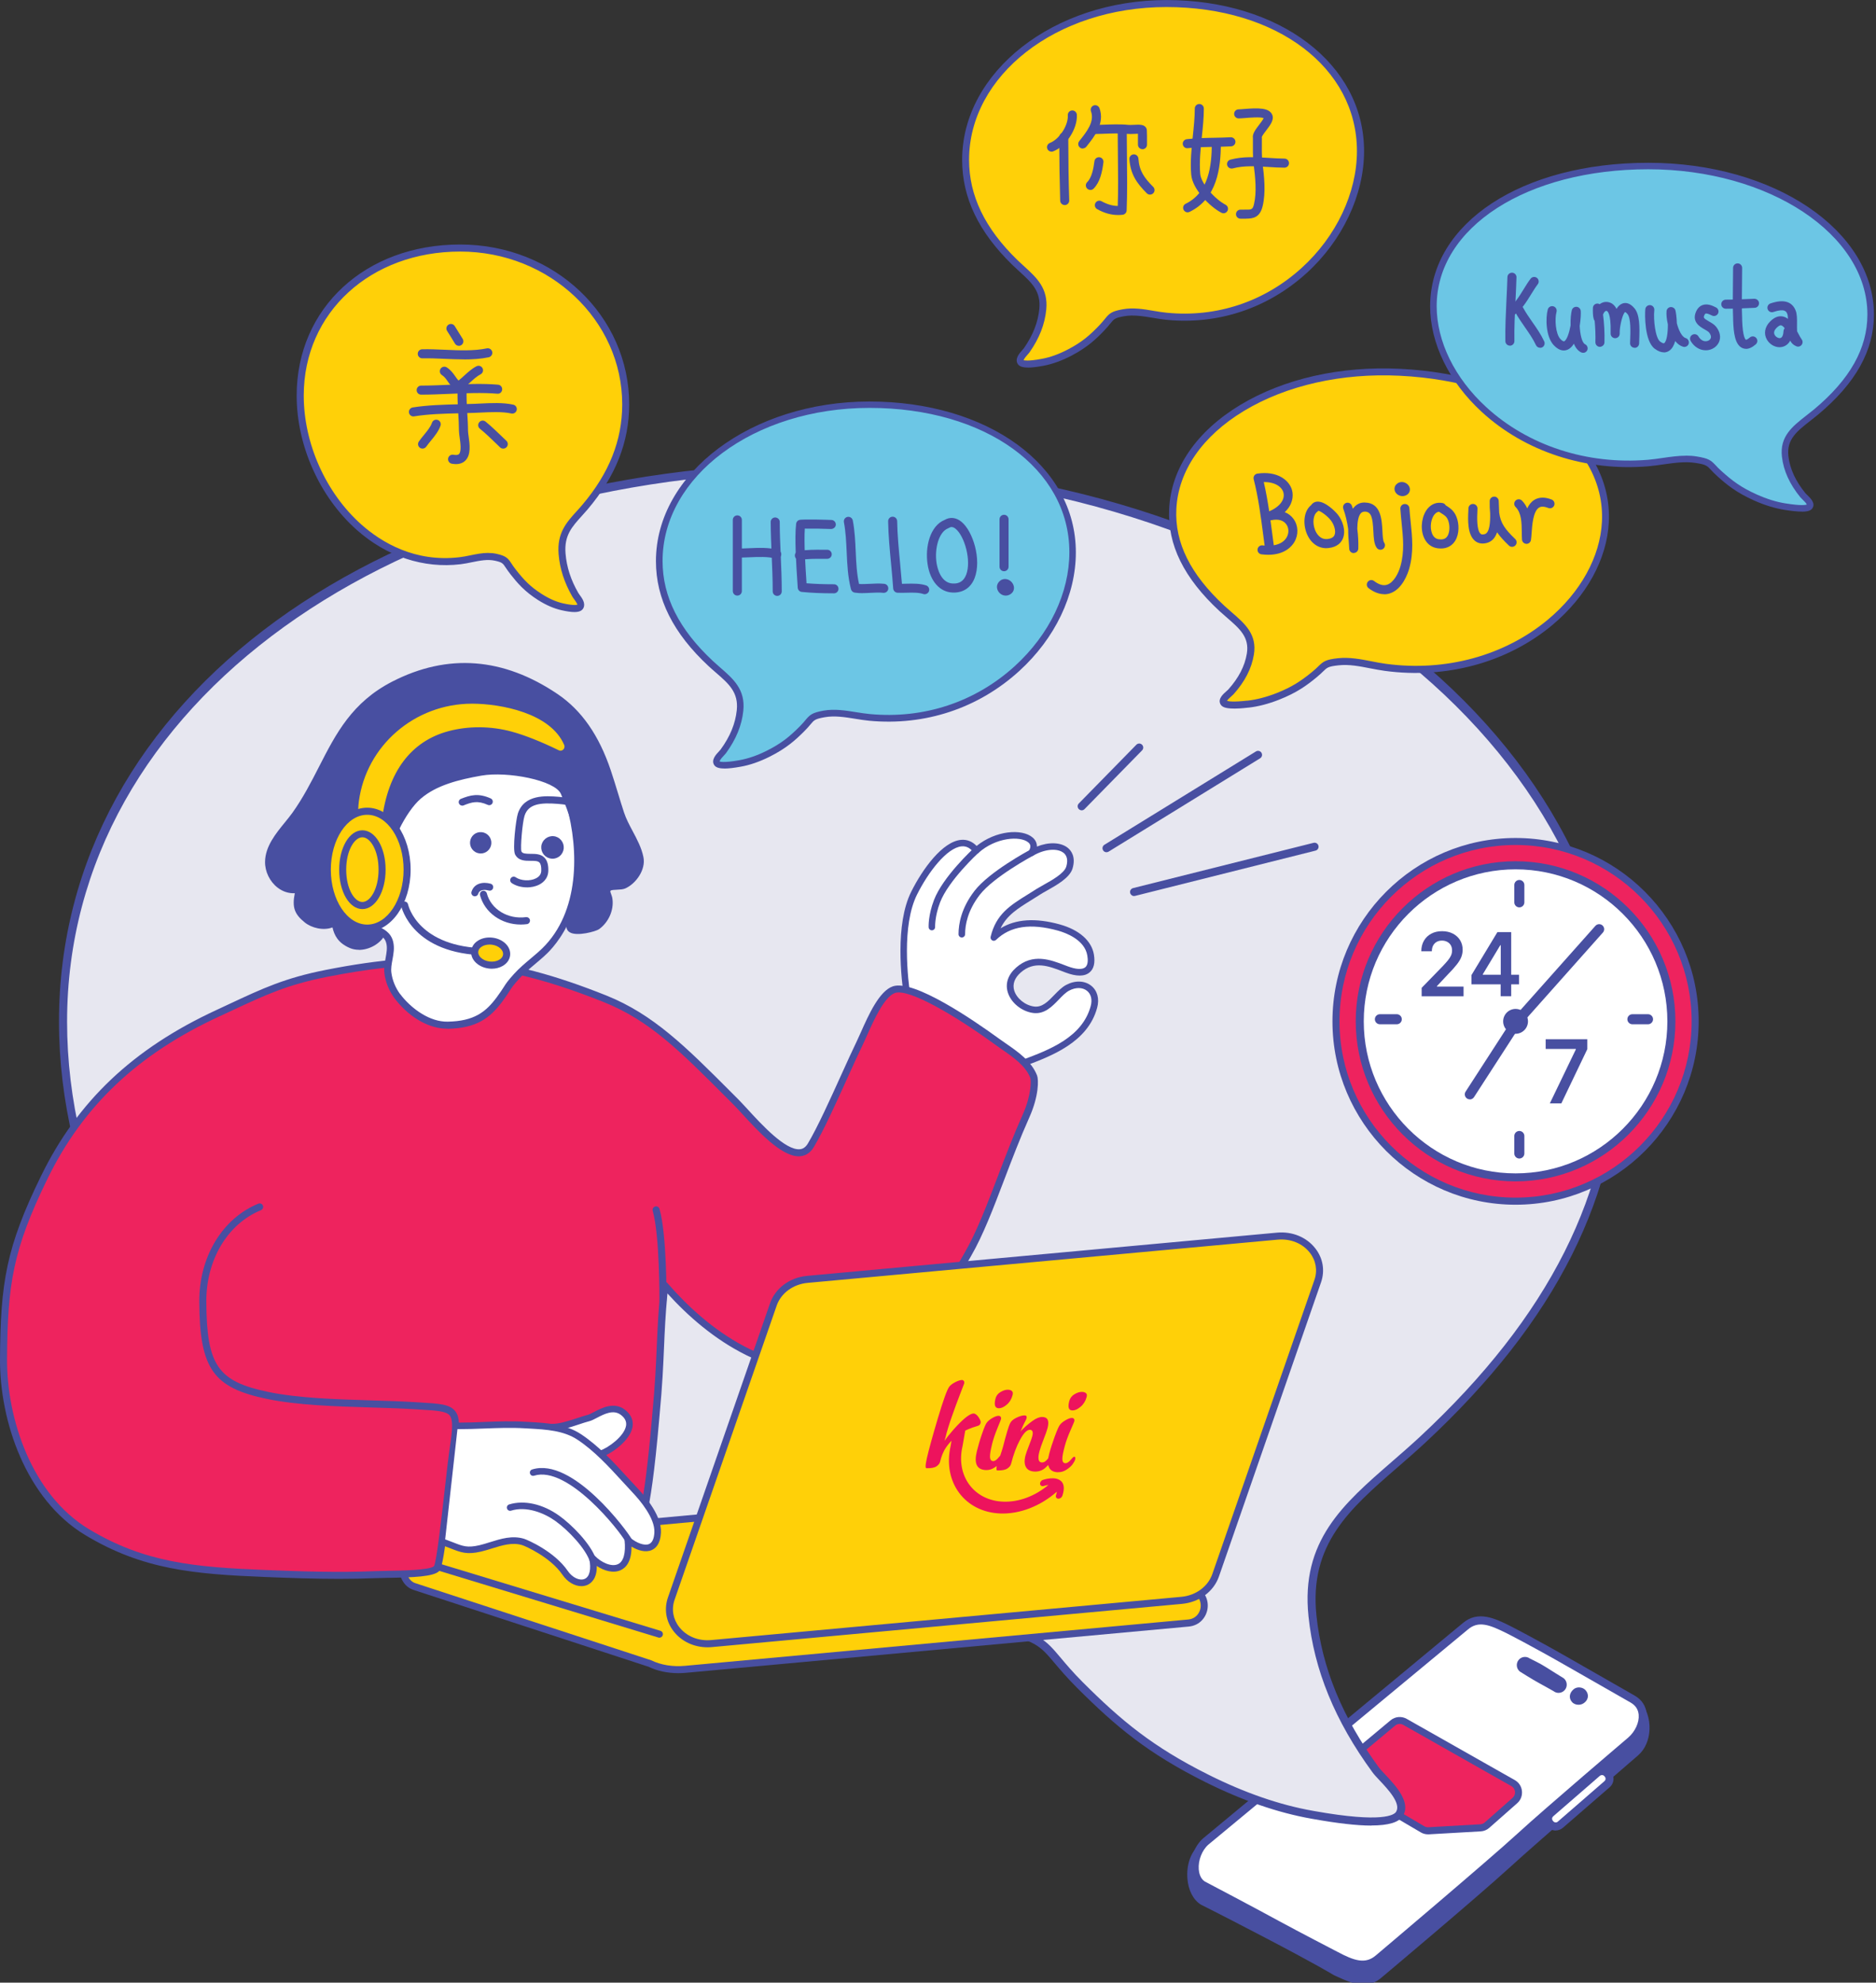
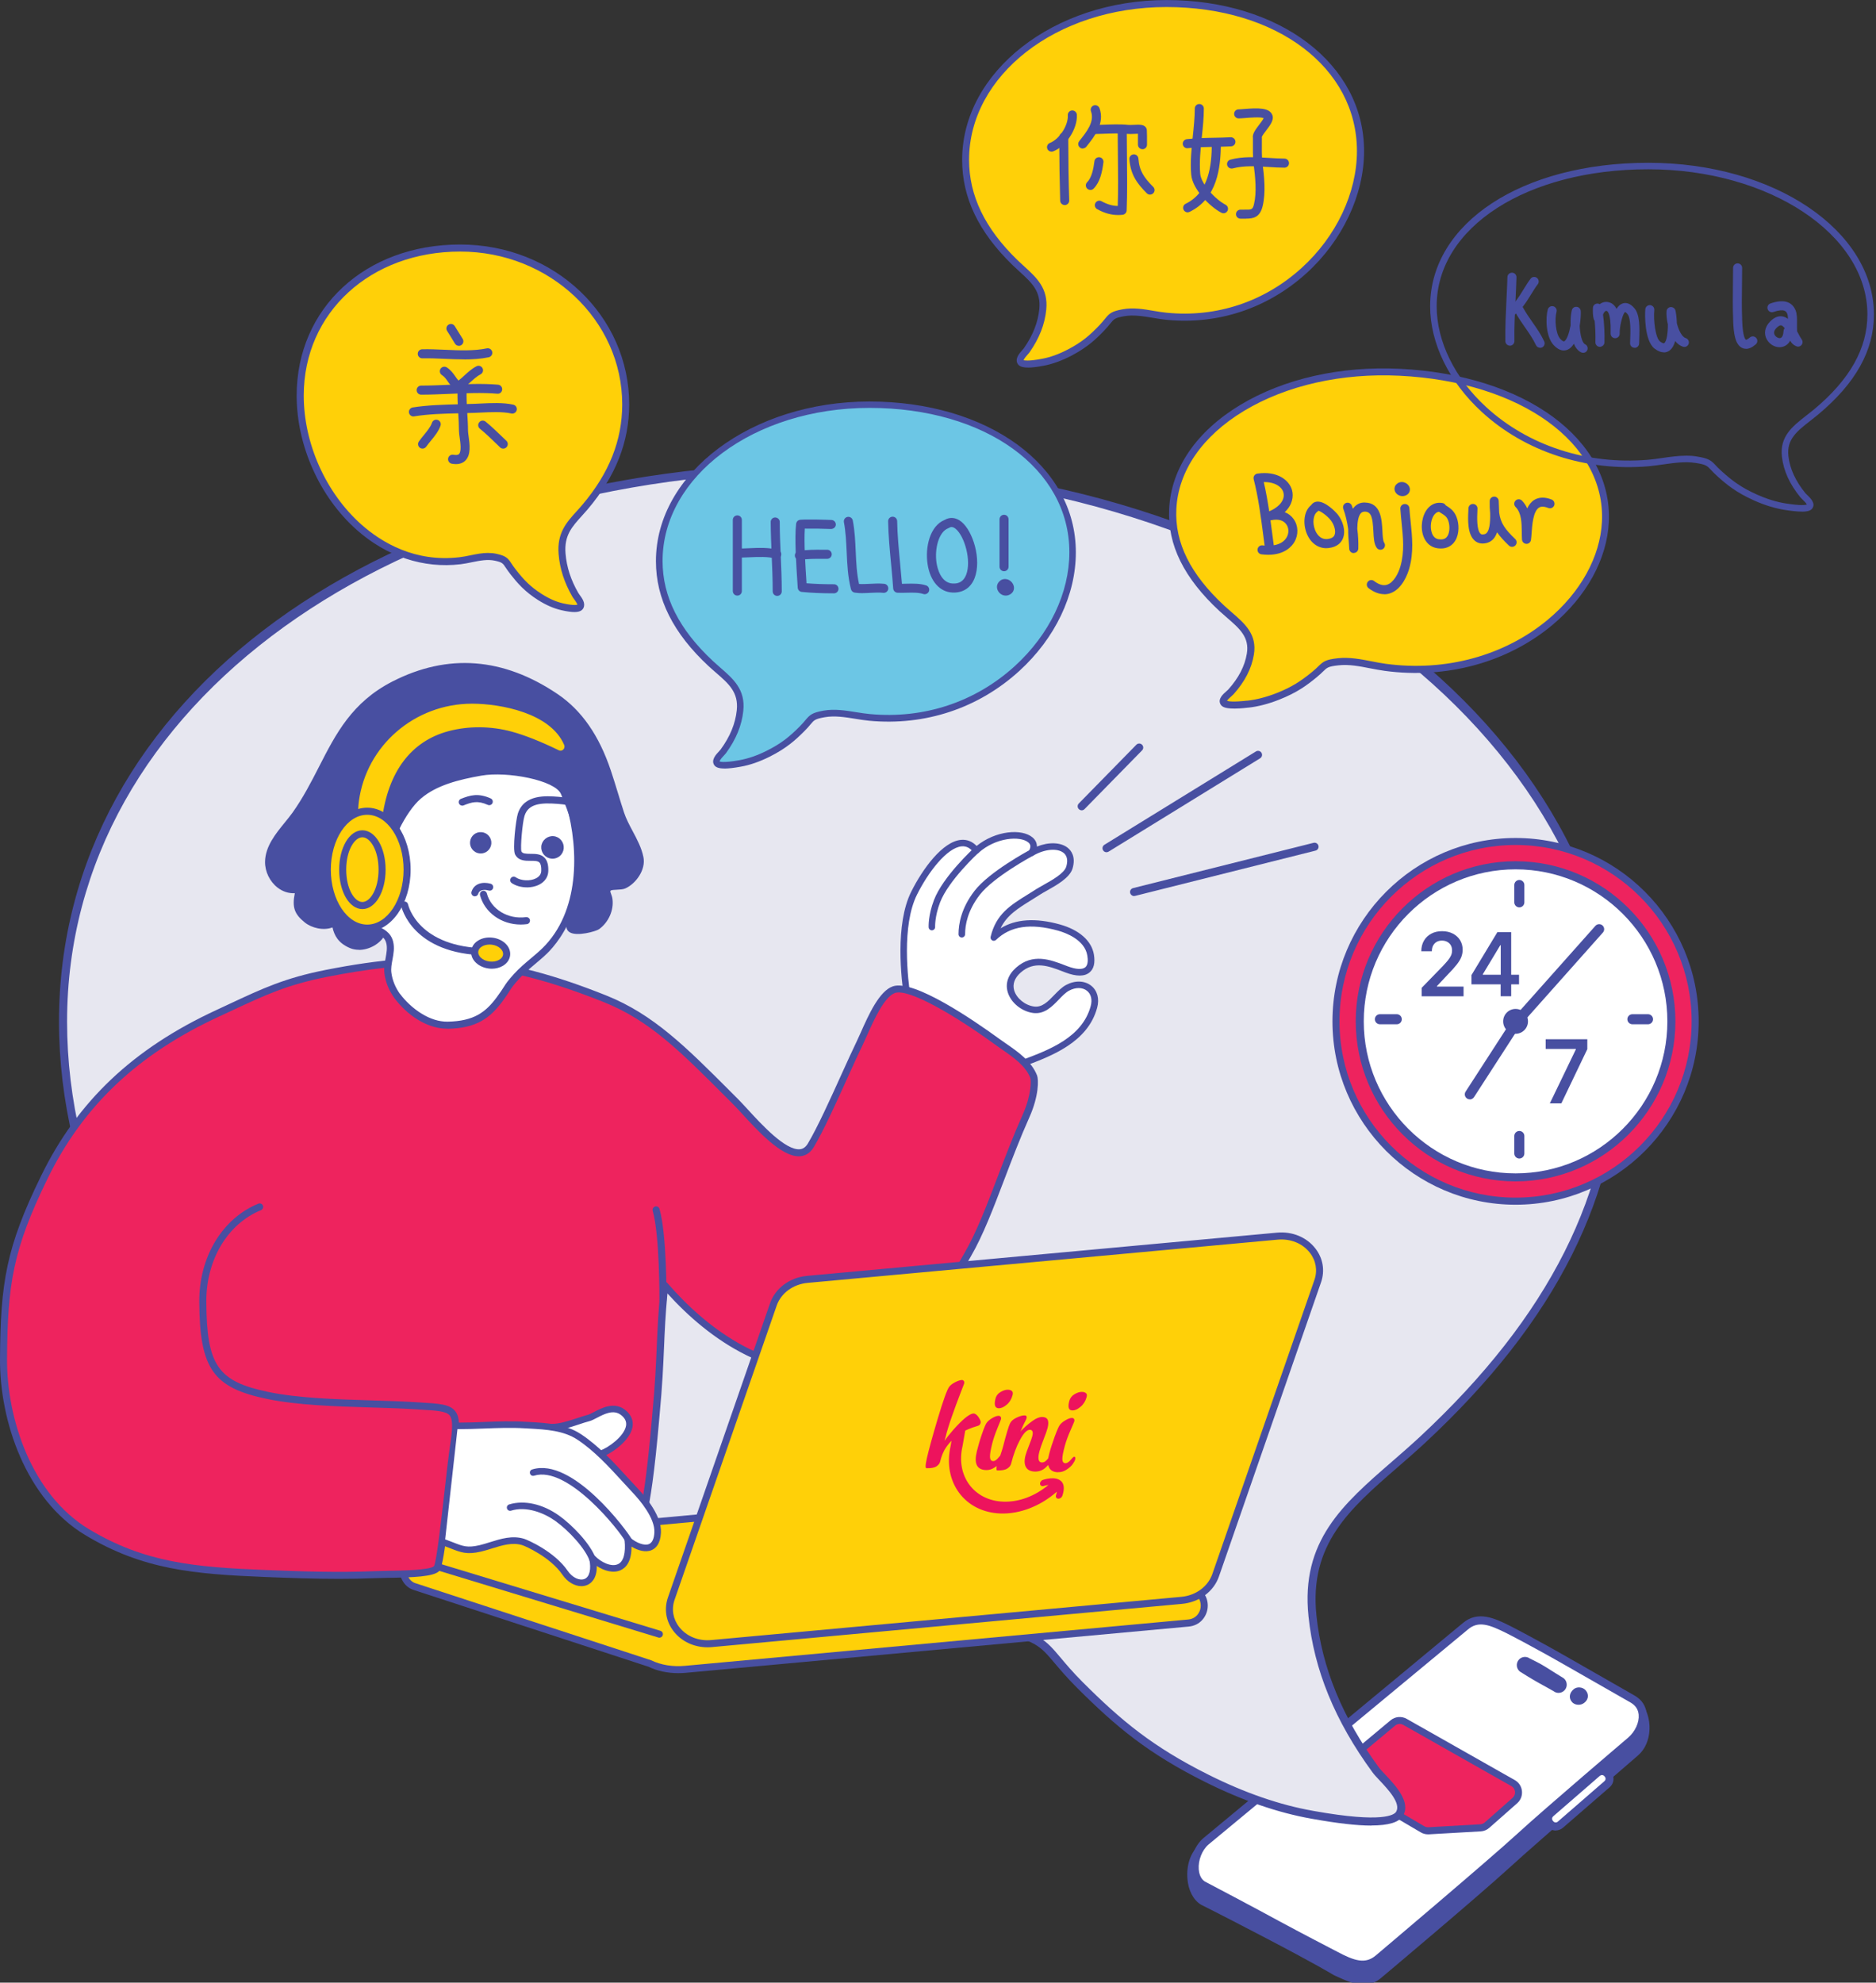
<svg xmlns="http://www.w3.org/2000/svg" width="265" height="280" viewBox="0 0 265 280" fill="none">
  <rect x="0" y="0" width="265" height="280" fill="#333333" stroke="none" />
  <g clip-path="url(#clip0_1451_5210)">
    <path d="M169.937 268.502C169.937 268.502 172.074 269.546 178.469 272.886C186.333 276.994 188.64 278.422 188.64 278.422C191.11 279.552 192.963 280.441 194.787 278.863C194.787 278.863 208.074 267.706 212.766 263.42C217.465 259.135 231.021 247.487 231.021 247.487C232.838 245.91 232.895 242.562 231.32 240.743L213.142 232.45C211.417 230.901 208.819 230.431 206.995 232.009L169.596 261.189C167.779 262.767 167.787 267.165 169.937 268.509V268.502Z" fill="#484FA1" />
    <path d="M192.636 280.284C191.344 280.284 189.989 279.666 188.512 278.984L188.406 278.934C188.321 278.884 185.95 277.427 178.206 273.391C171.889 270.093 169.71 269.027 169.689 269.013C169.675 269.006 169.653 268.999 169.639 268.985C168.56 268.317 167.857 266.967 167.73 265.296C167.581 263.456 168.17 261.672 169.227 260.755L206.647 231.554C208.734 229.742 211.637 230.382 213.454 231.959L231.554 240.217C231.625 240.253 231.696 240.303 231.745 240.359C232.597 241.347 233.059 242.754 233.009 244.218C232.959 245.718 232.37 247.061 231.391 247.907C231.256 248.027 217.784 259.604 213.149 263.832C208.5 268.075 195.284 279.176 195.149 279.289C194.325 280 193.495 280.277 192.636 280.277V280.284ZM170.214 268.004C170.484 268.139 172.783 269.276 178.731 272.382C186.525 276.454 188.846 277.875 188.938 277.932L188.988 277.946C191.557 279.126 192.97 279.68 194.418 278.422C194.56 278.302 207.755 267.215 212.39 262.987C217.039 258.751 230.517 247.16 230.652 247.047C231.391 246.407 231.838 245.362 231.873 244.176C231.909 243.06 231.575 241.951 230.965 241.198L212.901 232.954C212.851 232.933 212.801 232.897 212.759 232.862C211.318 231.569 209.004 231.007 207.364 232.428L169.944 261.629C169.185 262.283 168.745 263.733 168.858 265.204C168.958 266.483 169.469 267.528 170.214 268.004Z" fill="#484FA1" />
    <path d="M169.895 266.199C169.895 266.199 176.73 269.795 180.428 271.813C183.068 273.256 188.597 276.12 188.597 276.12C190.982 277.406 192.92 278.138 194.744 276.56C194.744 276.56 210.572 263.2 214.682 259.419C218.799 255.639 230.361 245.824 230.361 245.824C232.178 244.247 232.902 241.283 230.667 239.976C230.667 239.976 226.06 237.346 221.73 234.866C216.407 231.817 213.092 230.147 213.092 230.147C210.693 228.96 208.77 228.129 206.945 229.707L170.335 260.052C168.518 261.629 168.12 265.083 169.895 266.206V266.199Z" fill="white" />
    <path d="M192.466 278.031C191.117 278.031 189.733 277.378 188.328 276.617C188.278 276.596 182.763 273.739 180.151 272.311C176.503 270.314 169.696 266.739 169.625 266.704C169.611 266.704 169.596 266.689 169.589 266.682C168.78 266.171 168.283 265.247 168.191 264.081C168.07 262.44 168.78 260.649 169.958 259.618L206.583 229.266C208.77 227.369 211.197 228.577 213.341 229.636C213.376 229.657 216.733 231.355 222.007 234.376C226.337 236.856 230.943 239.485 230.943 239.485C231.93 240.061 232.505 240.949 232.604 242.051C232.739 243.501 232.001 245.149 230.723 246.258C230.603 246.357 219.111 256.115 215.058 259.846C210.984 263.584 195.262 276.866 195.099 277.001C194.24 277.747 193.36 278.039 192.459 278.039L192.466 278.031ZM170.179 265.709C170.604 265.936 177.142 269.369 180.698 271.316C183.302 272.737 188.803 275.587 188.86 275.615C191.359 276.958 192.899 277.413 194.375 276.134C194.538 275.992 210.246 262.731 214.299 259.007C218.373 255.269 229.879 245.497 229.992 245.398C230.979 244.545 231.575 243.238 231.476 242.164C231.412 241.433 231.043 240.864 230.383 240.473C230.383 240.473 225.776 237.844 221.454 235.371C216.208 232.364 212.872 230.68 212.844 230.666C210.423 229.465 208.848 228.833 207.329 230.147L170.704 260.499C169.802 261.281 169.235 262.724 169.334 264.003C169.369 264.458 169.526 265.289 170.186 265.716L170.179 265.709Z" fill="#484FA1" />
    <path d="M223.405 240.047C223.845 239.706 223.775 239.336 223.554 239.094C223.334 238.853 222.887 238.796 222.639 239.009C222.39 239.222 222.142 239.599 222.469 239.983C222.681 240.231 223.143 240.246 223.398 240.047H223.405Z" fill="#484FA1" />
    <path d="M222.972 240.757C222.618 240.757 222.263 240.622 222.043 240.352C221.581 239.812 221.674 239.102 222.27 238.583C222.504 238.377 222.831 238.277 223.171 238.313C223.498 238.341 223.796 238.49 223.995 238.725C224.222 238.988 224.328 239.308 224.3 239.62C224.278 239.855 224.165 240.196 223.76 240.502C223.533 240.672 223.256 240.757 222.98 240.757H222.972ZM223.029 239.443C223.029 239.443 223.008 239.443 223.001 239.443C222.923 239.514 222.887 239.578 222.88 239.599C222.923 239.62 223.022 239.613 223.058 239.592C223.129 239.535 223.157 239.499 223.157 239.485C223.114 239.45 223.065 239.436 223.022 239.436L223.029 239.443Z" fill="#484FA1" />
    <path d="M215.044 235.619C215.044 235.619 216.762 236.699 217.635 237.176C218.508 237.652 219.778 238.377 219.778 238.377C220.027 238.583 220.403 238.554 220.609 238.298C220.815 238.05 220.786 237.673 220.531 237.467C220.531 237.467 218.7 236.344 218.011 235.896C217.323 235.442 215.797 234.71 215.797 234.71C215.548 234.504 215.172 234.532 214.966 234.788C214.76 235.037 214.789 235.413 215.044 235.619Z" fill="#484FA1" />
    <path d="M220.162 239.08C219.92 239.08 219.672 239.002 219.466 238.846C219.253 238.725 218.153 238.099 217.365 237.673C216.485 237.197 214.81 236.138 214.739 236.095C214.718 236.081 214.696 236.067 214.675 236.053C214.185 235.641 214.121 234.909 214.526 234.418C214.916 233.949 215.605 233.864 216.095 234.219C216.379 234.354 217.677 234.994 218.323 235.413C218.998 235.854 220.808 236.962 220.829 236.977C220.85 236.991 220.879 237.005 220.9 237.026C221.39 237.439 221.454 238.171 221.049 238.661C220.822 238.938 220.488 239.08 220.155 239.08H220.162ZM215.413 235.179C215.733 235.378 217.159 236.266 217.912 236.678C218.792 237.154 220.069 237.886 220.069 237.886C220.098 237.9 220.126 237.922 220.148 237.943L220.176 237.915C219.821 237.702 218.33 236.785 217.713 236.373C217.067 235.946 215.576 235.236 215.562 235.228C215.52 235.207 215.477 235.186 215.442 235.15L215.413 235.186V235.179Z" fill="#484FA1" />
    <path d="M227.127 250.553L227.052 250.467C226.688 250.046 226.051 250.001 225.631 250.365L219.032 256.089C218.611 256.453 218.565 257.091 218.93 257.512L219.004 257.598C219.369 258.019 220.005 258.065 220.426 257.7L227.025 251.977C227.446 251.612 227.491 250.975 227.127 250.553Z" fill="white" />
    <path d="M219.757 258.517C219.722 258.517 219.679 258.517 219.644 258.517C219.225 258.488 218.841 258.296 218.565 257.977L218.494 257.891C218.217 257.572 218.082 257.167 218.11 256.747C218.139 256.328 218.33 255.944 218.65 255.667L225.251 249.939C225.904 249.371 226.905 249.442 227.472 250.095L227.543 250.181C227.82 250.501 227.955 250.906 227.92 251.325C227.891 251.744 227.7 252.128 227.38 252.405L220.779 258.126C220.488 258.375 220.126 258.51 219.75 258.51L219.757 258.517ZM226.287 250.685C226.188 250.685 226.081 250.721 225.996 250.792L219.395 256.52C219.31 256.598 219.253 256.705 219.246 256.818C219.239 256.932 219.274 257.046 219.353 257.138L219.424 257.223C219.587 257.408 219.864 257.429 220.048 257.266L226.649 251.538C226.734 251.46 226.791 251.353 226.798 251.24C226.805 251.119 226.77 251.005 226.692 250.92L226.621 250.835C226.536 250.735 226.415 250.685 226.287 250.685Z" fill="#484FA1" />
    <path d="M189.57 249.314L196.739 243.33C197.221 242.925 197.91 242.861 198.456 243.174L213.731 251.822C214.64 252.334 214.767 253.592 213.987 254.281L210.047 257.756C209.792 257.984 209.472 258.112 209.132 258.133L201.807 258.552C201.508 258.567 201.21 258.495 200.955 258.346L189.783 251.787C188.874 251.254 188.775 249.982 189.577 249.314H189.57Z" fill="#EE235E" />
    <path d="M201.714 259.057C201.359 259.057 201.005 258.964 200.699 258.78L189.527 252.22C188.959 251.886 188.59 251.304 188.541 250.65C188.484 249.996 188.754 249.356 189.258 248.937L196.426 242.953C197.065 242.42 197.981 242.335 198.705 242.747L213.979 251.396C214.554 251.723 214.923 252.284 214.987 252.945C215.051 253.606 214.81 254.231 214.313 254.665L210.374 258.14C210.033 258.439 209.607 258.616 209.16 258.638L201.835 259.057C201.8 259.057 201.757 259.057 201.714 259.057ZM189.889 249.697C189.634 249.911 189.499 250.23 189.527 250.564C189.556 250.898 189.74 251.19 190.031 251.36L201.203 257.92C201.381 258.019 201.587 258.069 201.778 258.055L209.11 257.636C209.337 257.621 209.557 257.536 209.728 257.38L213.667 253.905C213.916 253.684 214.043 253.364 214.008 253.03C213.972 252.696 213.788 252.412 213.497 252.249L198.222 243.6C197.853 243.387 197.392 243.429 197.065 243.707L189.896 249.69L189.889 249.697Z" fill="#484FA1" />
    <path d="M228.289 148.94C228.289 171.027 216.556 188.829 200.926 203.362C192.771 210.938 184.112 215.863 185.396 228.214C186.227 236.209 189.499 243.358 194.304 249.932C195.248 251.225 198.925 254.175 197.683 256.179C196.334 258.346 187.15 256.612 185.34 256.292C180.236 255.39 175.126 253.478 170.505 251.169C162.094 246.969 157.509 242.939 152.505 237.929C147.181 232.599 148.551 231.426 140.751 230.055C132.787 228.655 124.603 231.149 116.703 231.895C55.96 237.645 8.901 190.109 8.901 144.292C8.901 98.476 55.08 65.978 116.703 65.978C178.327 65.978 228.282 103.117 228.282 148.94H228.289Z" fill="#E7E7F0" />
    <path d="M193.715 257.82C191.678 257.82 188.952 257.508 185.482 256.889L185.247 256.847C180.499 256.008 175.452 254.267 170.257 251.673C162.179 247.644 157.651 243.877 152.107 238.327C150.695 236.913 149.751 235.79 148.984 234.887C146.905 232.421 146.209 231.59 140.651 230.609C135.222 229.65 129.564 230.559 124.099 231.434C121.686 231.824 119.187 232.222 116.753 232.45C87.46 235.214 59.508 225.976 38.038 206.411C19.157 189.213 8.333 166.564 8.333 144.278C8.333 98.569 53.908 65.395 116.703 65.395C179.498 65.395 228.85 102.868 228.85 148.926C228.85 168.597 219.842 186.534 201.31 203.768C199.982 204.997 198.641 206.162 197.342 207.292C190.67 213.084 184.914 218.08 185.957 228.143C186.724 235.513 189.598 242.527 194.758 249.584C194.95 249.847 195.291 250.209 195.688 250.628C197.15 252.185 199.358 254.544 198.165 256.463C197.605 257.358 196.157 257.806 193.708 257.806L193.715 257.82ZM135.654 229.067C137.393 229.067 139.132 229.188 140.857 229.493C146.819 230.545 147.643 231.526 149.857 234.155C150.603 235.044 151.539 236.152 152.909 237.531C158.368 242.989 162.825 246.706 170.761 250.664C175.857 253.208 180.797 254.914 185.446 255.731L185.68 255.774C195.362 257.501 196.952 256.292 197.207 255.88C197.938 254.701 196.093 252.725 194.865 251.424C194.446 250.977 194.084 250.593 193.85 250.266C188.569 243.039 185.623 235.847 184.836 228.271C183.728 217.618 189.698 212.438 196.604 206.44C197.896 205.317 199.23 204.158 200.543 202.943C218.827 185.937 227.721 168.27 227.721 148.94C227.721 103.508 177.922 66.546 116.703 66.546C55.484 66.546 9.476 99.244 9.476 144.292C9.476 166.259 20.165 188.602 38.811 205.587C60.048 224.931 87.68 234.077 116.661 231.334C119.06 231.107 121.537 230.709 123.936 230.325C127.79 229.707 131.729 229.074 135.662 229.074L135.654 229.067Z" fill="#484FA1" />
    <path d="M93.124 79.239C93.124 85.116 96.247 89.856 100.406 93.722C102.578 95.74 104.878 97.048 104.537 100.338C104.317 102.463 103.444 104.368 102.167 106.116C101.918 106.457 100.939 107.246 101.265 107.779C101.62 108.354 104.069 107.892 104.552 107.807C105.907 107.565 107.27 107.061 108.498 106.443C110.741 105.327 111.955 104.254 113.289 102.918C114.709 101.496 114.34 101.184 116.419 100.821C118.542 100.445 120.721 101.113 122.822 101.312C138.99 102.84 151.511 90.19 151.511 77.995C151.511 65.8 139.218 57.151 122.822 57.151C106.418 57.151 93.124 67.037 93.124 79.231V79.239Z" fill="#6CC6E5" />
    <path d="M102.323 108.532C101.535 108.532 101.088 108.369 100.875 108.027C100.435 107.317 101.145 106.549 101.571 106.102C101.663 106.002 101.748 105.917 101.791 105.853C103.132 104.019 103.877 102.2 104.076 100.295C104.339 97.78 102.933 96.557 101.152 95.015C100.804 94.71 100.442 94.404 100.087 94.07C95.09 89.422 92.656 84.569 92.656 79.246C92.656 66.816 106.184 56.704 122.814 56.704C139.445 56.704 151.972 65.665 151.972 78.009C151.972 84.028 149.055 90.14 143.966 94.774C138.181 100.04 130.658 102.527 122.779 101.788C122.119 101.724 121.452 101.617 120.806 101.511C119.379 101.283 117.903 101.042 116.504 101.29C115.135 101.532 115.007 101.681 114.474 102.321C114.269 102.57 114.013 102.875 113.623 103.259C112.409 104.474 111.117 105.668 108.711 106.869C107.298 107.573 105.929 108.049 104.637 108.276C103.657 108.454 102.905 108.539 102.33 108.539L102.323 108.532ZM101.663 107.544C101.663 107.544 102.117 107.779 104.41 107.367C105.68 107.139 106.965 106.698 108.299 106.03C110.372 104.993 111.543 104.026 112.97 102.591C113.325 102.236 113.573 101.944 113.765 101.71C114.418 100.928 114.73 100.651 116.341 100.359C117.889 100.089 119.443 100.338 120.948 100.58C121.608 100.686 122.24 100.786 122.864 100.843C130.487 101.56 137.763 99.158 143.349 94.07C148.246 89.607 151.057 83.744 151.057 77.988C151.057 66.177 139.182 57.606 122.829 57.606C106.475 57.606 93.593 67.307 93.593 79.224C93.593 84.277 95.928 88.904 100.726 93.374C101.074 93.693 101.421 93.999 101.762 94.297C103.586 95.882 105.311 97.382 104.999 100.374C104.786 102.449 103.977 104.41 102.543 106.379C102.479 106.464 102.373 106.585 102.245 106.713C102.096 106.869 101.641 107.359 101.663 107.53V107.544Z" fill="#484FA1" />
    <path d="M88.39 57.109C88.39 62.986 85.934 67.726 82.655 71.592C80.944 73.61 79.134 74.918 79.397 78.208C79.574 80.333 80.256 82.238 81.263 83.986C81.462 84.327 82.236 85.116 81.973 85.649C81.689 86.224 79.766 85.762 79.39 85.677C78.318 85.436 77.246 84.931 76.281 84.313C74.52 83.197 73.555 82.124 72.512 80.788C71.397 79.367 71.681 79.054 70.049 78.691C68.381 78.315 66.663 78.983 65.009 79.182C52.276 80.71 42.417 68.06 42.417 55.865C42.417 43.67 52.098 35.021 65.009 35.021C77.92 35.021 88.397 44.907 88.397 57.102L88.39 57.109Z" fill="#FFD008" />
    <path d="M81.143 86.438C80.674 86.438 80.078 86.352 79.326 86.182C78.24 85.94 77.14 85.457 76.011 84.746C74.102 83.538 73.08 82.337 72.114 81.108C71.809 80.724 71.61 80.418 71.44 80.169C71.028 79.544 70.943 79.416 69.928 79.189C68.871 78.954 67.785 79.175 66.628 79.409C66.117 79.516 65.584 79.622 65.052 79.686C59.828 80.312 54.611 78.592 50.381 74.825C45.15 70.185 41.906 62.922 41.906 55.872C41.906 43.507 51.616 34.531 64.995 34.531C78.375 34.531 88.879 44.658 88.879 57.109C88.879 62.424 86.963 67.264 83.024 71.919C82.747 72.246 82.463 72.558 82.186 72.864C80.788 74.406 79.681 75.628 79.886 78.165C80.043 80.077 80.632 81.904 81.689 83.737C81.725 83.801 81.789 83.886 81.86 83.986C82.215 84.462 82.747 85.187 82.413 85.869C82.229 86.246 81.824 86.438 81.136 86.438H81.143ZM68.97 78.094C69.36 78.094 69.758 78.13 70.148 78.215C71.497 78.514 71.76 78.841 72.27 79.615C72.427 79.85 72.611 80.134 72.895 80.489C74.017 81.911 74.925 82.877 76.543 83.9C77.573 84.554 78.566 84.988 79.496 85.201C81.221 85.592 81.555 85.393 81.569 85.386C81.562 85.372 81.505 85.173 81.072 84.583C80.972 84.448 80.887 84.334 80.838 84.242C79.709 82.273 79.077 80.319 78.907 78.251C78.666 75.28 80.021 73.781 81.462 72.196C81.732 71.897 82.009 71.599 82.278 71.272C86.055 66.809 87.893 62.176 87.893 57.109C87.893 45.205 77.622 35.526 65.002 35.526C52.382 35.526 42.907 44.082 42.907 55.872C42.907 62.645 46.03 69.616 51.048 74.079C53.894 76.602 58.607 79.452 64.945 78.691C65.428 78.635 65.918 78.535 66.436 78.428C67.266 78.258 68.111 78.087 68.97 78.087V78.094Z" fill="#484FA1" />
    <path d="M165.65 71.89C165.38 77.441 168.425 82.067 172.599 85.933C174.778 87.944 177.127 89.302 176.616 92.386C176.29 94.383 175.289 96.131 173.869 97.716C173.593 98.028 172.528 98.718 172.854 99.237C173.202 99.798 175.779 99.492 176.29 99.436C177.724 99.279 179.164 98.867 180.485 98.355C182.877 97.417 184.204 96.465 185.659 95.278C187.206 94.013 186.837 93.701 189.023 93.459C191.259 93.217 193.502 93.956 195.695 94.248C212.531 96.522 226.209 85.222 226.77 73.717C227.331 62.211 214.881 53.42 197.725 52.582C180.577 51.743 166.218 60.392 165.65 71.897V71.89Z" fill="#FFD008" />
    <path d="M174.317 100.068C173.003 100.068 172.62 99.805 172.429 99.499C171.96 98.739 172.769 98.028 173.259 97.602C173.358 97.517 173.444 97.439 173.5 97.382C174.977 95.733 175.836 94.07 176.127 92.3C176.51 89.991 175.104 88.776 173.33 87.241C172.975 86.935 172.62 86.622 172.258 86.295C167.233 81.641 164.905 76.922 165.153 71.869C165.43 66.134 169.007 60.918 175.211 57.18C181.351 53.484 189.364 51.672 197.747 52.084C215.42 52.951 227.827 62.055 227.26 73.738C227.004 78.961 224.094 84.256 219.274 88.278C212.936 93.558 204.312 95.918 195.617 94.745C194.936 94.653 194.24 94.518 193.566 94.39C192.083 94.099 190.542 93.793 189.066 93.963C187.618 94.12 187.469 94.269 186.894 94.831C186.667 95.051 186.383 95.328 185.964 95.669C184.637 96.756 183.231 97.815 180.662 98.824C179.157 99.414 177.702 99.791 176.339 99.94H176.268C175.459 100.04 174.821 100.075 174.317 100.075V100.068ZM173.316 98.974C173.507 99.045 174.168 99.173 176.162 98.952H176.24C177.511 98.803 178.88 98.448 180.307 97.893C182.522 97.019 183.785 96.166 185.347 94.894C185.737 94.575 186 94.319 186.22 94.106C186.944 93.402 187.284 93.146 188.981 92.961C190.606 92.784 192.217 93.096 193.779 93.402C194.439 93.53 195.12 93.665 195.773 93.75C204.191 94.887 212.531 92.606 218.657 87.504C223.263 83.666 226.046 78.627 226.287 73.681C226.827 62.574 214.81 53.904 197.718 53.065C189.527 52.66 181.72 54.422 175.743 58.018C169.831 61.579 166.431 66.511 166.168 71.905C165.934 76.645 168.156 81.115 172.954 85.556C173.302 85.876 173.656 86.182 173.997 86.48C175.85 88.079 177.596 89.593 177.12 92.457C176.794 94.418 175.857 96.245 174.253 98.043C174.182 98.121 174.061 98.227 173.926 98.348C173.784 98.476 173.429 98.782 173.33 98.966L173.316 98.974Z" fill="#484FA1" />
    <path d="M136.4 22.578C136.4 28.455 139.381 33.195 143.356 37.061C145.428 39.079 147.629 40.387 147.302 43.677C147.089 45.802 146.259 47.707 145.038 49.455C144.797 49.796 143.86 50.585 144.179 51.118C144.52 51.693 146.855 51.231 147.316 51.146C148.615 50.905 149.914 50.4 151.085 49.782C153.222 48.666 154.393 47.593 155.663 46.257C157.019 44.836 156.671 44.523 158.652 44.16C160.674 43.784 162.761 44.452 164.763 44.651C180.208 46.179 192.168 33.529 192.168 21.334C192.168 9.139 180.428 0.49 164.763 0.49C149.098 0.49 136.393 10.376 136.393 22.571L136.4 22.578Z" fill="#FFD008" />
    <path d="M145.187 51.907C144.406 51.907 143.959 51.729 143.753 51.381C143.32 50.656 144.009 49.888 144.42 49.426C144.505 49.327 144.584 49.249 144.633 49.178C145.911 47.344 146.621 45.532 146.812 43.635C147.061 41.126 145.719 39.911 144.03 38.368C143.696 38.063 143.356 37.75 143.015 37.423C138.231 32.769 135.91 27.915 135.91 22.585C135.91 10.134 148.856 0.007 164.777 0.007C180.698 0.007 192.686 8.983 192.686 21.348C192.686 27.517 189.641 33.962 184.545 38.589C179.072 43.549 172.038 45.894 164.734 45.162C164.103 45.099 163.464 44.992 162.846 44.885C161.484 44.658 160.078 44.423 158.765 44.665C157.48 44.9 157.36 45.049 156.856 45.674C156.657 45.923 156.409 46.228 156.047 46.612C154.883 47.834 153.648 49.028 151.341 50.237C149.985 50.94 148.672 51.416 147.43 51.651C146.493 51.828 145.769 51.914 145.208 51.914L145.187 51.907ZM144.619 50.883C144.676 50.883 145.166 51.054 147.167 50.677C148.374 50.457 149.595 50.009 150.858 49.348C152.831 48.318 153.946 47.351 155.308 45.923C155.649 45.568 155.876 45.276 156.068 45.049C156.707 44.26 157.005 43.968 158.566 43.684C160.057 43.407 161.555 43.656 162.995 43.905C163.627 44.011 164.223 44.111 164.82 44.167C171.839 44.864 178.604 42.618 183.863 37.843C188.761 33.401 191.678 27.233 191.678 21.341C191.678 9.551 180.357 0.995 164.763 0.995C149.169 0.995 136.889 10.681 136.889 22.578C136.889 27.631 139.118 32.25 143.696 36.706C144.03 37.025 144.364 37.331 144.69 37.629C146.436 39.221 148.09 40.721 147.792 43.727C147.586 45.802 146.819 47.771 145.442 49.739C145.379 49.831 145.279 49.945 145.158 50.08C145.017 50.237 144.598 50.706 144.612 50.876L144.619 50.883Z" fill="#484FA1" />
-     <path d="M264.232 44.409C264.232 49.995 260.932 54.493 256.531 58.167C254.239 60.086 251.797 61.33 252.159 64.45C252.393 66.468 253.316 68.28 254.664 69.943C254.927 70.27 255.963 71.016 255.616 71.521C255.239 72.068 252.649 71.627 252.138 71.549C250.704 71.322 249.263 70.839 247.957 70.256C245.586 69.197 244.294 68.174 242.889 66.909C241.391 65.566 241.775 65.267 239.581 64.919C237.339 64.563 235.032 65.196 232.81 65.381C215.704 66.831 202.46 54.82 202.46 43.236C202.46 31.653 215.463 23.438 232.81 23.438C250.157 23.438 264.225 32.825 264.225 44.409H264.232Z" fill="#6CC6E5" />
    <path d="M254.508 72.253C253.955 72.253 253.195 72.182 252.138 72.018C250.711 71.791 249.263 71.343 247.78 70.682C245.238 69.545 243.876 68.415 242.591 67.257C242.186 66.894 241.91 66.603 241.697 66.368C241.136 65.772 240.987 65.608 239.525 65.381C238.041 65.146 236.473 65.374 234.954 65.587C234.272 65.686 233.562 65.786 232.867 65.85C224.016 66.603 215.42 63.796 209.295 58.16C204.667 53.904 202.02 48.474 202.02 43.251C202.02 31.511 214.98 22.99 232.831 22.99C250.683 22.99 264.708 32.605 264.708 44.423C264.708 49.498 262.131 54.117 256.836 58.537C256.46 58.85 256.084 59.148 255.715 59.432C253.841 60.897 252.358 62.048 252.627 64.407C252.833 66.205 253.621 67.925 255.034 69.659C255.083 69.723 255.168 69.801 255.268 69.893C255.729 70.334 256.503 71.073 256.006 71.791C255.828 72.047 255.495 72.26 254.515 72.26L254.508 72.253ZM238.155 64.35C238.659 64.35 239.163 64.379 239.667 64.464C241.356 64.734 241.682 64.997 242.371 65.736C242.577 65.956 242.832 66.234 243.216 66.567C244.727 67.925 245.962 68.849 248.163 69.837C249.575 70.469 250.938 70.895 252.223 71.094C254.43 71.45 255.069 71.315 255.225 71.251C255.161 71.066 254.778 70.696 254.629 70.554C254.494 70.426 254.388 70.32 254.317 70.234C252.791 68.358 251.939 66.482 251.712 64.507C251.378 61.628 253.209 60.207 255.147 58.693C255.509 58.409 255.878 58.125 256.247 57.819C261.322 53.584 263.785 49.199 263.785 44.416C263.785 33.11 249.902 23.907 232.831 23.907C215.761 23.907 202.942 32.037 202.942 43.244C202.942 48.211 205.483 53.399 209.919 57.478C215.86 62.943 224.2 65.658 232.796 64.933C233.463 64.876 234.159 64.777 234.833 64.677C235.926 64.521 237.048 64.357 238.176 64.357L238.155 64.35Z" fill="#484FA1" />
    <path d="M59.069 218.002L132.162 211.279C132.546 211.244 132.929 211.301 133.284 211.436L168.546 224.455C170.966 225.4 170.462 228.968 167.879 229.209L96.865 235.74C96.481 235.776 94.089 236.039 91.839 234.937L58.43 224.014C56.009 223.069 56.492 218.237 59.076 217.995L59.069 218.002Z" fill="#FFD008" />
    <path d="M95.814 236.294C94.274 236.294 92.826 235.982 91.619 235.392L58.273 224.49C56.676 223.872 56.194 221.996 56.4 220.518C56.641 218.812 57.67 217.632 59.026 217.512L132.12 210.789C132.574 210.746 133.042 210.817 133.468 210.981L168.716 224C170.235 224.59 170.746 226.025 170.576 227.177C170.413 228.335 169.526 229.564 167.914 229.714L96.9 236.245C96.531 236.28 96.169 236.294 95.807 236.294H95.814ZM59.069 218.002L59.111 218.499C58.039 218.599 57.507 219.722 57.372 220.66C57.216 221.769 57.535 223.147 58.593 223.559L91.981 234.475C93.373 235.15 95.048 235.42 96.772 235.257L167.829 228.719C168.972 228.612 169.497 227.745 169.597 227.035C169.696 226.324 169.433 225.343 168.361 224.924L133.113 211.905C132.822 211.791 132.51 211.748 132.212 211.777L59.118 218.499L59.076 218.002H59.069Z" fill="#484FA1" />
    <path d="M93.145 231.284C93.096 231.284 93.046 231.284 93.003 231.263L60.893 221.498C60.63 221.42 60.481 221.143 60.559 220.88C60.637 220.617 60.914 220.468 61.176 220.546L93.287 230.311C93.55 230.389 93.699 230.666 93.621 230.929C93.557 231.142 93.358 231.284 93.145 231.284Z" fill="#484FA1" />
    <path d="M143.05 150.703C146.89 149.16 153.08 147.533 154.514 142.196C155.174 139.751 152.995 138.33 150.794 139.503C149.247 140.327 148.118 142.9 145.975 142.601C143.604 142.267 141.198 139.346 143.838 137.001C146.117 134.983 148.58 136.12 150.645 136.902C153.03 137.797 154.435 137.221 154.038 134.862C153.683 132.765 151.596 131.55 149.559 130.982C146.862 130.236 143.1 129.759 140.367 132.403C141.219 128.885 143.64 127.883 146.677 125.908C147.756 125.211 150.595 123.968 151.036 122.511C151.944 119.49 148.594 118.73 145.684 120.436C147.38 117.749 141.61 116.74 137.876 120.109C135.47 116.911 131.382 121.565 129.103 126.128C127.073 130.186 127.527 136.958 128.188 141.237" fill="white" />
    <path d="M143.05 151.164C142.866 151.164 142.696 151.058 142.625 150.873C142.532 150.639 142.646 150.369 142.88 150.269C143.37 150.07 143.902 149.871 144.463 149.665C148.218 148.258 152.888 146.503 154.073 142.075C154.315 141.173 154.123 140.391 153.548 139.929C152.909 139.417 151.944 139.41 151.014 139.908C150.524 140.171 150.056 140.654 149.566 141.165C148.608 142.16 147.522 143.283 145.911 143.056C144.293 142.828 142.795 141.599 142.355 140.135C141.979 138.891 142.397 137.655 143.533 136.653C145.882 134.578 148.402 135.544 150.425 136.319L150.816 136.468C151.987 136.909 152.867 136.958 153.3 136.61C153.719 136.269 153.69 135.509 153.591 134.94C153.215 132.709 150.567 131.742 149.446 131.429C145.577 130.356 142.717 130.783 140.701 132.737C140.552 132.879 140.325 132.908 140.155 132.808C139.977 132.709 139.885 132.495 139.934 132.296C140.708 129.098 142.688 127.869 145.187 126.32C145.591 126.071 146.017 125.808 146.45 125.524C146.699 125.368 147.032 125.176 147.409 124.97C148.573 124.323 150.333 123.342 150.617 122.39C150.801 121.786 150.879 120.954 150.233 120.443C149.339 119.739 147.529 119.91 145.939 120.848C145.755 120.954 145.52 120.926 145.371 120.77C145.222 120.613 145.201 120.379 145.315 120.201C145.748 119.512 145.492 119.171 145.258 118.972C144.136 118.026 140.68 118.232 138.21 120.457C138.11 120.542 137.983 120.585 137.855 120.578C137.727 120.563 137.606 120.499 137.528 120.393C137.046 119.753 136.499 119.469 135.839 119.526C133.752 119.718 131.105 123.193 129.536 126.341C127.357 130.712 128.202 138.166 128.67 141.173C128.706 141.421 128.535 141.663 128.287 141.698C128.038 141.734 127.797 141.563 127.762 141.315C127.286 138.223 126.413 130.534 128.72 125.929C130.331 122.703 133.142 118.844 135.761 118.609C136.577 118.538 137.337 118.829 137.954 119.469C140.666 117.28 144.349 116.996 145.854 118.268C146.273 118.616 146.479 119.071 146.472 119.561C148.125 118.893 149.815 118.936 150.808 119.718C151.284 120.094 152.008 120.976 151.504 122.66C151.107 123.975 149.233 125.019 147.863 125.787C147.508 125.986 147.189 126.163 146.961 126.313C146.521 126.597 146.095 126.86 145.684 127.116C143.725 128.331 142.213 129.276 141.34 131.103C143.476 129.788 146.28 129.603 149.708 130.555C152.441 131.316 154.194 132.858 154.521 134.798C154.719 135.985 154.514 136.838 153.903 137.335C153.193 137.925 152.051 137.925 150.51 137.342L150.12 137.193C148.14 136.432 146.095 135.651 144.172 137.356C143.313 138.117 143.001 138.991 143.263 139.879C143.597 140.995 144.804 141.976 146.06 142.146C147.196 142.31 148.04 141.443 148.92 140.526C149.446 139.986 149.985 139.424 150.603 139.097C151.859 138.429 153.215 138.472 154.144 139.211C155.01 139.901 155.323 141.059 154.982 142.317C153.669 147.199 148.544 149.125 144.804 150.532C144.257 150.738 143.732 150.937 143.242 151.129C143.185 151.15 143.129 151.164 143.072 151.164H143.05Z" fill="#484FA1" />
    <path d="M51.318 163.111C66.706 172.463 74.925 190.656 64.186 207.093C60.878 212.16 56.719 212.146 51.055 212.253C43.503 212.395 37.093 211.485 30.585 207.435C21.748 201.934 19.484 193.207 18.93 183.165C18.511 175.569 18.703 170.992 25.843 167.574C34.041 163.644 41.984 160.503 51.318 163.111Z" fill="#EE235E" />
    <path d="M49.529 212.764C43.467 212.764 36.994 212.004 30.322 207.854C20.712 201.87 18.923 192.027 18.433 183.187C18.014 175.561 18.135 170.708 25.623 167.119C33.758 163.224 41.856 159.948 51.445 162.627C51.488 162.642 51.531 162.656 51.566 162.684C60.538 168.135 66.834 176.364 68.849 185.262C70.567 192.838 69.091 200.477 64.591 207.363C61.191 212.565 56.84 212.644 51.332 212.743H51.048C50.537 212.757 50.026 212.764 49.508 212.764H49.529ZM44.426 162.656C37.938 162.656 32.011 165.172 26.056 168.021C19.122 171.34 19.015 175.711 19.427 183.137C20.271 198.438 25.673 203.789 30.847 207.008C37.867 211.379 44.695 211.876 51.048 211.755H51.332C56.748 211.649 60.666 211.578 63.774 206.823C68.125 200.164 69.545 192.788 67.891 185.482C65.939 176.869 59.828 168.888 51.119 163.573C48.812 162.933 46.583 162.656 44.426 162.656Z" fill="#484FA1" />
    <path d="M36.696 170.452C32.224 172.278 28.626 177.118 28.661 183.841C28.711 192.88 30.272 195.517 37.86 197.08C43.978 198.338 52.269 198.125 58.557 198.516C64.151 198.871 64.91 198.601 64.08 204.173C63.462 208.28 62.341 220.859 61.659 221.534C60.765 222.422 55.285 222.28 52.986 222.38C47.847 222.593 42.679 222.429 37.491 222.216C28.022 221.84 20.541 221.335 12.286 216.36C4.323 211.556 0.447 200.967 0.504 191.899C0.568 181.012 1.448 176.137 6.253 166.287C11.633 155.272 19.952 148.094 30.784 143.091C36.511 140.448 39.706 138.735 46.108 137.463C61.347 134.45 71.341 135.395 85.458 141.038C92.4 143.809 96.985 148.635 103.998 155.649C106.17 157.823 112.253 165.591 114.553 161.753C116.59 158.349 119.727 150.866 121.508 147.22C122.424 145.344 124.227 140.462 126.299 139.765C129.188 138.792 138.714 145.543 140.786 147.05C142.703 148.443 145.166 149.807 146.046 152.067C146.209 152.479 146.28 154.661 144.967 157.596C141.716 164.887 139.629 172.164 136.762 177.132C133.149 183.386 128.784 191.928 120.898 193.271C110.038 195.119 100.825 189.483 93.912 181.488C93.152 188.915 93.493 191.352 92.691 199.766C92.549 201.28 91.463 215.323 89.994 215.714C83.357 217.476 73.924 216.041 62.972 215.906" fill="#EE235E" />
    <path d="M47.882 222.977C44.419 222.977 40.969 222.856 37.47 222.714C27.377 222.309 20.151 221.683 12.031 216.787C3.641 211.734 -0.057 200.648 2.76725e-06 191.899C0.064 181.126 0.873 176.158 5.799 166.074C10.952 155.514 18.824 148.073 30.563 142.644C31.216 142.338 31.841 142.047 32.437 141.77C37.15 139.566 40.266 138.117 45.994 136.98C61.311 133.952 71.312 134.862 85.629 140.583C92.294 143.248 96.886 147.846 103.239 154.206L104.332 155.301C104.665 155.635 105.084 156.096 105.574 156.622C107.59 158.825 110.961 162.499 112.998 162.301C113.452 162.258 113.814 161.995 114.112 161.505C115.454 159.266 117.278 155.237 118.889 151.676C119.691 149.907 120.451 148.237 121.047 147.007C121.203 146.687 121.388 146.275 121.594 145.806C122.694 143.333 124.206 139.943 126.129 139.296C129.096 138.294 137.564 144.101 141.063 146.645C141.382 146.879 141.723 147.114 142.064 147.348C143.774 148.528 145.705 149.864 146.493 151.882C146.72 152.465 146.763 154.76 145.407 157.795C144.073 160.78 142.951 163.736 141.858 166.6C140.325 170.622 138.884 174.424 137.173 177.381L136.428 178.681C132.915 184.821 128.542 192.468 120.969 193.761C109.179 195.773 100.059 189.043 94.281 182.668C93.99 185.759 93.898 187.962 93.798 190.286C93.685 192.894 93.571 195.595 93.174 199.816L93.117 200.456C91.79 215.749 90.697 216.041 90.107 216.197C85.465 217.426 79.539 217.121 72.682 216.773C69.623 216.616 66.464 216.453 63.129 216.41C62.667 220.07 62.369 221.548 62.021 221.889C61.233 222.671 58.401 222.778 54.774 222.835C54.1 222.849 53.489 222.856 53.014 222.877C51.303 222.948 49.593 222.977 47.889 222.977H47.882ZM61.262 136.283C56.634 136.283 51.772 136.859 46.193 137.96C40.586 139.069 37.512 140.505 32.863 142.672C32.267 142.949 31.642 143.241 30.982 143.546C19.455 148.869 11.74 156.168 6.693 166.508C1.853 176.421 1.058 181.304 0.994 191.907C0.944 200.371 4.493 211.087 12.535 215.941C20.456 220.717 27.561 221.328 37.505 221.726C42.708 221.932 47.804 222.103 52.957 221.889C53.44 221.868 54.057 221.861 54.739 221.847C56.684 221.818 60.736 221.747 61.304 221.186C61.666 220.568 62.369 214.378 62.83 210.284C63.107 207.811 63.377 205.48 63.583 204.102C63.916 201.891 64.009 200.498 63.526 199.902C63.029 199.29 61.652 199.205 59.359 199.07L58.515 199.02C56.605 198.899 54.54 198.836 52.347 198.772C47.286 198.615 42.048 198.459 37.746 197.571C30.088 195.993 28.2 193.299 28.15 183.848C28.115 177.516 31.394 172.079 36.49 169.99C36.746 169.89 37.037 170.004 37.136 170.26C37.242 170.516 37.115 170.807 36.866 170.907C32.146 172.84 29.116 177.914 29.144 183.833C29.194 192.845 30.755 195.105 37.945 196.59C42.161 197.457 47.35 197.613 52.375 197.77C54.575 197.834 56.648 197.897 58.572 198.018L59.409 198.068C62.057 198.224 63.512 198.317 64.285 199.269C65.009 200.164 64.945 201.586 64.548 204.244C64.342 205.601 64.08 207.925 63.803 210.391C63.583 212.366 63.391 214.022 63.214 215.415C66.528 215.465 69.666 215.621 72.696 215.778C79.475 216.126 85.323 216.431 89.816 215.238C90.022 215.053 90.959 213.361 92.088 200.371L92.144 199.717C92.542 195.524 92.656 192.838 92.769 190.244C92.883 187.636 92.982 185.17 93.365 181.439C93.387 181.24 93.522 181.076 93.713 181.012C93.905 180.955 94.111 181.012 94.238 181.161C99.789 187.579 108.896 194.806 120.77 192.781C127.882 191.565 132.127 184.153 135.534 178.191L136.286 176.883C137.954 173.991 139.388 170.231 140.907 166.245C142 163.374 143.129 160.403 144.477 157.39C145.705 154.64 145.662 152.579 145.542 152.238C144.868 150.511 143.143 149.317 141.475 148.165C141.127 147.924 140.786 147.689 140.46 147.448C134.874 143.383 128.365 139.574 126.427 140.235C124.915 140.746 123.389 144.164 122.481 146.211C122.268 146.687 122.083 147.107 121.92 147.441C121.331 148.656 120.571 150.319 119.777 152.081C118.158 155.663 116.32 159.721 114.95 162.009C114.489 162.777 113.864 163.203 113.083 163.288C112.998 163.295 112.92 163.303 112.835 163.303C110.329 163.303 107.036 159.707 104.828 157.297C104.353 156.779 103.941 156.331 103.615 156.004L102.522 154.91C96.02 148.4 91.726 144.093 85.245 141.507C76.345 137.953 69.14 136.283 61.24 136.283H61.262Z" fill="#484FA1" />
    <path d="M93.635 183.62C93.635 183.62 93.713 174.524 92.67 170.871L93.635 183.62Z" fill="#EE235E" />
    <path d="M93.635 184.118C93.358 184.118 93.138 183.89 93.145 183.613C93.145 183.521 93.209 174.545 92.201 171.006C92.123 170.743 92.279 170.466 92.542 170.388C92.805 170.31 93.081 170.466 93.159 170.729C94.21 174.41 94.146 183.244 94.146 183.62C94.146 183.89 93.919 184.111 93.649 184.111L93.635 184.118Z" fill="#484FA1" />
    <path d="M56.137 140.696C56.229 140.824 56.329 140.952 56.435 141.08C58.117 143.113 60.666 144.832 63.263 144.783C67.238 144.712 69.005 143.262 70.617 141.08C71.909 139.332 71.525 139.481 73.009 137.854C74.173 136.568 75.713 135.487 76.955 134.279C82.307 129.077 82.421 120.436 80.518 113.613C77.516 102.847 58.884 106.208 55.179 112.462C53.667 115.02 54.803 118.574 54.121 121.395C52.943 119.227 50.224 117.742 47.953 119.434C45.696 121.118 46.86 125.325 48.031 127.244C48.947 128.743 50.331 129.518 51.793 130.534C52.993 131.365 54.668 131.486 55.058 133.092C55.406 134.535 54.611 135.963 54.803 137.427C54.959 138.621 55.441 139.737 56.144 140.704L56.137 140.696Z" fill="white" />
    <path d="M63.157 145.28C60.715 145.28 58.068 143.838 56.052 141.393C55.945 141.258 55.839 141.123 55.733 140.988C54.959 139.929 54.462 138.714 54.306 137.484C54.206 136.731 54.341 136.006 54.469 135.31C54.604 134.571 54.732 133.874 54.568 133.206C54.37 132.375 53.759 132.062 52.787 131.621C52.361 131.429 51.914 131.223 51.502 130.939C51.275 130.783 51.048 130.626 50.828 130.477C49.593 129.646 48.429 128.857 47.598 127.499C46.491 125.687 44.958 121.032 47.648 119.028C48.635 118.289 49.785 118.034 50.949 118.296C52.006 118.531 53.028 119.185 53.809 120.087C53.873 119.334 53.859 118.531 53.844 117.707C53.809 115.809 53.773 113.841 54.746 112.206C57.138 108.177 65.038 105.412 71.66 106.293C76.565 106.947 79.879 109.498 80.987 113.478C84.564 126.298 79.063 132.915 77.289 134.642C76.756 135.16 76.16 135.665 75.585 136.148C74.811 136.802 74.017 137.47 73.364 138.195C72.49 139.154 72.299 139.46 71.98 139.957C71.774 140.284 71.518 140.689 71 141.386C69.261 143.738 67.359 145.216 63.256 145.294C63.221 145.294 63.178 145.294 63.143 145.294L63.157 145.28ZM56.542 140.398C56.634 140.519 56.726 140.64 56.818 140.76C58.252 142.494 60.701 144.335 63.249 144.285C66.961 144.214 68.615 142.949 70.212 140.782C70.702 140.114 70.95 139.723 71.149 139.417C71.483 138.891 71.703 138.543 72.632 137.52C73.328 136.752 74.151 136.056 74.946 135.388C75.507 134.912 76.089 134.428 76.6 133.931C81.853 128.821 81.817 120.158 80.028 113.755C79.028 110.181 76.011 107.885 71.525 107.288C65.357 106.471 57.77 109.058 55.598 112.725C54.774 114.118 54.803 115.859 54.838 117.699C54.859 118.979 54.888 120.308 54.597 121.523C54.547 121.722 54.384 121.871 54.178 121.899C53.979 121.928 53.773 121.821 53.674 121.644C53.021 120.443 51.892 119.54 50.736 119.284C49.855 119.092 48.989 119.284 48.237 119.846C46.236 121.338 47.407 125.304 48.443 126.995C49.16 128.168 50.189 128.864 51.382 129.667C51.609 129.816 51.836 129.973 52.07 130.136C52.404 130.371 52.787 130.541 53.191 130.726C54.136 131.152 55.207 131.643 55.534 132.986C55.747 133.86 55.59 134.698 55.441 135.509C55.321 136.155 55.207 136.774 55.285 137.371C55.427 138.437 55.853 139.488 56.535 140.419L56.542 140.398Z" fill="#484FA1" />
    <path d="M74.421 125.318C73.647 125.318 72.867 125.112 72.285 124.714C72.058 124.557 72.001 124.252 72.157 124.024C72.313 123.797 72.625 123.74 72.845 123.896C73.591 124.401 74.875 124.472 75.706 124.046C76.189 123.804 76.444 123.442 76.458 122.98C76.48 122.404 76.394 122.006 76.203 121.814C75.961 121.565 75.479 121.573 74.946 121.573C74.173 121.573 73.222 121.573 72.76 120.67C72.377 119.917 72.881 115.738 73.151 114.899C74.031 112.142 77.175 112.391 78.864 112.526C81.136 112.711 82.278 113.187 84.138 114.26C84.372 114.395 84.457 114.701 84.323 114.942C84.188 115.177 83.883 115.262 83.641 115.127C81.846 114.089 80.838 113.684 78.786 113.528C76.288 113.329 74.627 113.542 74.095 115.212C73.796 116.15 73.484 119.718 73.655 120.244C73.811 120.549 74.208 120.578 74.946 120.585C75.628 120.585 76.387 120.585 76.92 121.132C77.31 121.537 77.48 122.155 77.452 123.029C77.424 123.854 76.955 124.536 76.153 124.941C75.642 125.197 75.032 125.325 74.421 125.325V125.318Z" fill="#484FA1" />
    <path d="M65.293 113.777C65.095 113.777 64.91 113.656 64.832 113.464C64.733 113.208 64.853 112.917 65.109 112.817C66.415 112.298 67.55 111.964 69.318 112.76C69.566 112.874 69.68 113.165 69.566 113.421C69.453 113.67 69.154 113.784 68.906 113.67C67.479 113.03 66.656 113.272 65.471 113.748C65.414 113.77 65.35 113.784 65.286 113.784L65.293 113.777Z" fill="#484FA1" />
    <path d="M67.898 120.023C68.455 120.023 68.906 119.572 68.906 119.014C68.906 118.457 68.455 118.005 67.898 118.005C67.342 118.005 66.89 118.457 66.89 119.014C66.89 119.572 67.342 120.023 67.898 120.023Z" fill="#484FA1" />
    <path d="M67.905 120.528C67.856 120.528 67.813 120.528 67.763 120.528C67.366 120.492 66.997 120.301 66.741 119.988C66.486 119.675 66.365 119.284 66.401 118.886C66.479 118.055 67.195 117.444 68.04 117.522C68.871 117.6 69.481 118.339 69.403 119.163C69.368 119.561 69.176 119.931 68.864 120.187C68.594 120.414 68.253 120.535 67.905 120.535V120.528ZM67.898 118.503C67.636 118.503 67.409 118.702 67.387 118.972C67.373 119.107 67.416 119.242 67.501 119.348C67.586 119.455 67.714 119.519 67.849 119.533C67.983 119.54 68.118 119.505 68.225 119.419C68.331 119.334 68.395 119.206 68.409 119.071C68.438 118.787 68.225 118.538 67.948 118.51C67.934 118.51 67.919 118.51 67.898 118.51V118.503Z" fill="#484FA1" />
    <path d="M78.041 120.777C78.649 120.777 79.141 120.283 79.141 119.675C79.141 119.067 78.649 118.574 78.041 118.574C77.433 118.574 76.941 119.067 76.941 119.675C76.941 120.283 77.433 120.777 78.041 120.777Z" fill="#484FA1" />
    <path d="M78.048 121.267C77.999 121.267 77.949 121.267 77.899 121.267C77.473 121.224 77.09 121.025 76.82 120.698C76.55 120.372 76.423 119.959 76.458 119.533C76.543 118.659 77.324 118.019 78.19 118.09C78.616 118.126 78.999 118.332 79.269 118.659C79.539 118.986 79.666 119.398 79.631 119.824C79.588 120.251 79.39 120.635 79.063 120.905C78.772 121.146 78.417 121.274 78.048 121.274V121.267ZM78.041 119.071C77.736 119.071 77.473 119.306 77.445 119.618C77.431 119.782 77.48 119.931 77.58 120.059C77.679 120.18 77.828 120.258 77.984 120.272C78.155 120.293 78.297 120.237 78.424 120.137C78.552 120.038 78.623 119.888 78.637 119.732C78.651 119.569 78.602 119.419 78.502 119.291C78.403 119.171 78.254 119.092 78.098 119.078C78.077 119.078 78.062 119.078 78.041 119.078V119.071Z" fill="#484FA1" />
    <path d="M73.555 130.57C70.851 130.57 68.466 128.899 67.806 126.426C67.735 126.163 67.891 125.886 68.161 125.815C68.424 125.744 68.7 125.9 68.771 126.171C69.368 128.423 71.745 129.866 74.3 129.525C74.577 129.496 74.826 129.681 74.861 129.951C74.897 130.221 74.705 130.477 74.435 130.513C74.144 130.548 73.853 130.57 73.569 130.57H73.555Z" fill="#484FA1" />
    <path d="M67.082 126.583C67.032 126.583 66.983 126.583 66.933 126.561C66.67 126.483 66.521 126.199 66.606 125.936C66.983 124.728 68.232 124.501 69.311 124.806C69.573 124.884 69.73 125.154 69.651 125.424C69.573 125.694 69.304 125.844 69.034 125.765C68.828 125.709 67.792 125.453 67.55 126.235C67.487 126.448 67.288 126.583 67.075 126.583H67.082Z" fill="#484FA1" />
    <path d="M53.667 127.428C53.624 127.428 53.582 127.428 53.546 127.414C50.998 126.768 49.628 124.735 50.061 122.226C50.111 121.956 50.367 121.772 50.636 121.821C50.906 121.871 51.09 122.127 51.041 122.397C50.7 124.387 51.758 125.936 53.795 126.455C54.057 126.519 54.221 126.796 54.157 127.059C54.1 127.286 53.894 127.436 53.674 127.436L53.667 127.428Z" fill="#484FA1" />
    <path d="M80.525 130.719C80.298 132.012 83.925 131.095 84.33 130.804C85.494 129.973 86.211 128.445 86.026 127.016C85.927 126.27 85.416 125.865 85.969 125.36C86.31 125.048 87.609 125.225 88.113 125.005C89.462 124.408 90.711 122.646 90.398 121.125C89.951 118.936 88.368 117.01 87.673 114.878C87.027 112.917 86.473 110.913 85.813 108.944C84.401 104.751 82.222 100.935 78.488 98.412C71.241 93.509 63.505 92.649 55.647 96.671C47.471 100.857 46.477 108.376 41.721 115.042C40.337 116.982 37.974 119.092 37.938 121.693C37.91 123.953 39.947 126.178 42.296 125.531C41.679 127.933 41.97 128.757 43.361 129.873C44.355 130.676 46.221 131.046 47.336 130.2C47.527 131.472 47.847 132.666 49.628 133.426C51.083 134.045 53.213 133.22 53.965 131.735C51.062 130.001 47.059 127.549 47.414 122.724C47.591 120.329 48.003 119.455 50.501 119.121C52.893 118.808 53.617 120.798 54.377 122.056C54.505 119.235 56.811 114.381 59.097 112.405C61.382 110.429 64.846 109.577 67.905 109.029C71.653 108.369 78.758 109.634 79.702 111.929C80.944 114.956 81.505 116.548 81.81 119.661C82.172 123.413 81.065 127.606 80.518 130.712L80.525 130.719Z" fill="#484FA1" />
    <path d="M50.7 134.137C50.26 134.137 49.827 134.059 49.437 133.895C47.762 133.185 47.222 132.097 46.967 130.975C45.703 131.458 44.035 131.074 43.049 130.271C41.601 129.106 41.239 128.139 41.643 126.149C40.784 126.185 39.94 125.922 39.209 125.353C38.101 124.493 37.42 123.093 37.441 121.701C37.47 119.54 38.939 117.742 40.238 116.15C40.628 115.667 41.004 115.212 41.317 114.772C42.821 112.661 43.957 110.444 45.057 108.297C47.456 103.6 49.728 99.173 55.42 96.252C63.242 92.244 71.099 92.841 78.765 98.021C82.151 100.31 84.614 103.842 86.282 108.809C86.637 109.868 86.97 110.948 87.29 112C87.566 112.917 87.85 113.834 88.148 114.743C88.439 115.631 88.894 116.484 89.369 117.38C89.987 118.538 90.626 119.739 90.888 121.04C91.257 122.823 89.831 124.806 88.319 125.474C88.007 125.609 87.588 125.63 87.141 125.652C86.864 125.666 86.409 125.687 86.289 125.758C86.182 125.858 86.175 125.858 86.31 126.22C86.381 126.419 86.48 126.668 86.516 126.974C86.722 128.558 85.955 130.271 84.614 131.23C84.188 131.536 81.484 132.296 80.469 131.657C80.114 131.437 79.957 131.067 80.028 130.648C80.142 130.015 80.27 129.34 80.412 128.637C80.965 125.829 81.597 122.653 81.313 119.732C81.015 116.69 80.483 115.162 79.241 112.142C78.446 110.195 71.653 108.894 67.99 109.541C64.853 110.095 61.645 110.877 59.423 112.803C57.294 114.644 55.001 119.334 54.874 122.098C54.867 122.319 54.71 122.504 54.497 122.56C54.285 122.617 54.065 122.525 53.951 122.34C53.844 122.17 53.745 121.985 53.639 121.793C52.986 120.62 52.304 119.405 50.565 119.64C48.351 119.931 48.067 120.535 47.904 122.781C47.57 127.357 51.41 129.653 54.214 131.33C54.441 131.465 54.519 131.749 54.398 131.984C53.731 133.298 52.148 134.151 50.686 134.151L50.7 134.137ZM47.336 129.71C47.4 129.71 47.464 129.724 47.52 129.745C47.684 129.809 47.797 129.958 47.825 130.129C48.01 131.337 48.273 132.311 49.82 132.972C50.92 133.434 52.496 132.908 53.27 131.898C50.43 130.186 46.555 127.613 46.91 122.681C47.094 120.123 47.627 118.993 50.43 118.623C52.397 118.368 53.404 119.462 54.086 120.556C54.739 117.579 56.79 113.741 58.77 112.021C61.176 109.939 64.534 109.115 67.813 108.532C71.674 107.85 79.092 109.143 80.156 111.73C81.413 114.779 81.987 116.449 82.293 119.604C82.591 122.674 81.945 125.929 81.377 128.8C81.235 129.496 81.107 130.164 80.994 130.79C80.994 130.811 80.994 130.818 80.994 130.818C81.32 131.095 83.592 130.648 84.032 130.385C85.061 129.646 85.671 128.281 85.515 127.066C85.494 126.874 85.423 126.704 85.366 126.533C85.217 126.142 84.997 125.545 85.622 124.977C85.941 124.685 86.495 124.657 87.077 124.628C87.382 124.614 87.758 124.593 87.9 124.536C89.036 124.031 90.157 122.475 89.894 121.21C89.653 120.052 89.078 118.964 88.468 117.813C87.992 116.918 87.502 115.994 87.183 115.02C86.885 114.104 86.601 113.18 86.317 112.256C85.998 111.218 85.671 110.138 85.323 109.093C83.727 104.339 81.391 100.978 78.19 98.817C70.851 93.857 63.334 93.281 55.853 97.112C50.445 99.883 48.244 104.176 45.923 108.724C44.809 110.906 43.659 113.158 42.112 115.326C41.778 115.795 41.395 116.264 40.99 116.761C39.741 118.296 38.442 119.881 38.421 121.693C38.407 122.767 38.946 123.889 39.805 124.543C40.508 125.09 41.345 125.261 42.154 125.041C42.332 124.991 42.509 125.041 42.637 125.169C42.765 125.296 42.814 125.474 42.772 125.645C42.197 127.883 42.459 128.502 43.666 129.475C44.532 130.172 46.15 130.456 47.031 129.795C47.116 129.731 47.222 129.695 47.329 129.695L47.336 129.71Z" fill="#484FA1" />
    <path d="M77.899 201.536C79.432 201.636 81.675 200.626 83.151 200.25C84.131 200.001 86.26 198.118 87.992 199.461C90.782 201.621 86.495 204.777 84.905 205.288" fill="white" />
    <path d="M84.912 205.757C84.72 205.757 84.536 205.629 84.472 205.438C84.394 205.196 84.528 204.933 84.77 204.855C85.884 204.492 88.17 202.858 88.432 201.365C88.532 200.783 88.297 200.278 87.716 199.83C86.658 199.013 85.359 199.695 84.316 200.236C83.918 200.442 83.57 200.626 83.265 200.705C82.839 200.811 82.328 200.982 81.796 201.159C80.497 201.593 79.028 202.076 77.871 202.005C77.615 201.991 77.424 201.771 77.438 201.515C77.452 201.259 77.672 201.053 77.927 201.081C78.9 201.131 80.284 200.683 81.505 200.285C82.058 200.101 82.577 199.93 83.038 199.809C83.237 199.759 83.556 199.596 83.89 199.418C85.032 198.821 86.757 197.926 88.283 199.098C89.362 199.937 89.462 200.882 89.348 201.529C89.014 203.462 86.338 205.324 85.061 205.736C85.011 205.75 84.969 205.757 84.919 205.757H84.912Z" fill="#484FA1" />
    <path d="M62.83 217.874C64.988 218.656 65.613 219.203 67.849 218.677C69.758 218.229 71.83 217.142 73.889 217.768C74.435 217.931 78.07 219.537 79.83 222.131C81.327 224.334 84.528 224.185 83.691 220.049C85.48 221.932 89.234 222.792 88.688 217.483C90.249 218.805 92.755 219.509 92.904 216.431C93.003 214.363 91.052 211.905 89.781 210.554C87.254 207.868 84.862 204.954 81.846 202.95C79.588 201.451 76.749 201.408 74.144 201.252C70.957 201.053 67.849 201.387 64.669 201.373" fill="white" />
    <path d="M82.129 224.007C81.171 224.007 80.142 223.41 79.447 222.394C77.757 219.907 74.201 218.343 73.754 218.208C72.363 217.789 70.908 218.244 69.495 218.684C68.984 218.841 68.459 219.011 67.948 219.125C65.968 219.587 65.102 219.246 63.668 218.684C63.37 218.563 63.043 218.436 62.667 218.3C62.426 218.215 62.305 217.945 62.39 217.711C62.475 217.469 62.738 217.348 62.979 217.433C63.363 217.576 63.696 217.704 64.009 217.824C65.4 218.372 66.031 218.62 67.742 218.222C68.218 218.109 68.707 217.959 69.218 217.796C70.759 217.313 72.356 216.815 74.017 217.313C74.528 217.469 78.339 219.118 80.206 221.861C80.845 222.799 81.867 223.282 82.584 222.984C83.293 222.685 83.535 221.619 83.237 220.134C83.194 219.935 83.293 219.729 83.478 219.629C83.663 219.537 83.883 219.573 84.025 219.722C84.898 220.639 86.36 221.335 87.29 220.902C88.085 220.539 88.411 219.338 88.227 217.526C88.205 217.341 88.305 217.156 88.468 217.071C88.638 216.986 88.837 217.007 88.979 217.128C89.944 217.945 91.059 218.329 91.683 218.059C92.137 217.86 92.393 217.306 92.436 216.41C92.535 214.392 90.37 211.862 89.44 210.874C88.951 210.355 88.461 209.822 87.978 209.289C86.012 207.143 83.975 204.919 81.59 203.334C79.624 202.026 77.147 201.884 74.755 201.749L74.116 201.714C72.228 201.6 70.319 201.671 68.473 201.742C67.231 201.792 65.946 201.835 64.669 201.835C64.413 201.835 64.207 201.628 64.207 201.373C64.207 201.117 64.413 200.911 64.669 200.911C64.747 200.946 64.832 200.911 64.917 200.911C66.095 200.911 67.281 200.868 68.431 200.818C70.297 200.747 72.235 200.669 74.166 200.79L74.805 200.825C77.324 200.968 79.922 201.117 82.101 202.566C84.578 204.215 86.658 206.475 88.659 208.671C89.142 209.197 89.625 209.723 90.115 210.242C91.378 211.585 93.479 214.172 93.365 216.46C93.287 218.052 92.613 218.67 92.059 218.912C91.179 219.295 90.093 218.961 89.206 218.421C89.22 220.553 88.411 221.413 87.68 221.747C86.644 222.223 85.345 221.861 84.294 221.15C84.351 223.019 83.414 223.645 82.953 223.844C82.697 223.95 82.421 224.007 82.136 224.007H82.129Z" fill="#484FA1" />
    <path d="M83.762 220.838C83.57 220.838 83.386 220.717 83.322 220.518C82.726 218.713 80.327 216.147 78.453 214.804C76.856 213.66 74.371 212.672 72.192 213.347C71.951 213.425 71.689 213.283 71.618 213.042C71.539 212.8 71.681 212.537 71.923 212.466C74.045 211.812 76.685 212.402 78.992 214.058C80.717 215.287 83.471 218.023 84.202 220.233C84.28 220.475 84.152 220.738 83.911 220.816C83.861 220.83 83.812 220.838 83.769 220.838H83.762Z" fill="#484FA1" />
    <path d="M88.78 217.995C88.617 217.995 88.454 217.91 88.376 217.753C87.538 216.183 80.199 206.916 75.443 208.408C75.202 208.486 74.939 208.351 74.868 208.103C74.79 207.861 74.925 207.598 75.174 207.527C80.901 205.722 88.645 216.282 89.199 217.313C89.32 217.54 89.234 217.817 89.007 217.938C88.936 217.974 88.865 217.995 88.787 217.995H88.78Z" fill="#484FA1" />
    <path d="M145.691 120.443C145.691 120.443 140.069 123.442 138.025 126.092C136.428 128.168 135.86 130.236 135.86 131.934" fill="white" />
    <path d="M135.86 132.396C135.605 132.396 135.399 132.19 135.399 131.934C135.399 130.477 135.789 128.231 137.663 125.808C139.743 123.115 145.244 120.158 145.478 120.038C145.705 119.917 145.982 120.002 146.103 120.229C146.223 120.457 146.138 120.734 145.911 120.855C145.854 120.883 140.353 123.84 138.394 126.377C136.684 128.594 136.329 130.619 136.329 131.934C136.329 132.19 136.123 132.396 135.867 132.396H135.86Z" fill="#484FA1" />
    <path d="M137.89 120.116C137.89 120.116 133.603 124.053 132.368 127.265C131.559 129.383 131.637 130.925 131.637 130.925" fill="white" />
    <path d="M131.637 131.387C131.396 131.387 131.19 131.195 131.176 130.946C131.176 130.882 131.098 129.283 131.935 127.102C133.191 123.825 137.393 119.938 137.571 119.775C137.763 119.604 138.054 119.618 138.224 119.803C138.394 119.988 138.387 120.286 138.195 120.457C138.153 120.492 133.972 124.358 132.794 127.436C132.035 129.418 132.091 130.889 132.091 130.904C132.106 131.159 131.907 131.373 131.651 131.387C131.644 131.387 131.637 131.387 131.63 131.387H131.637Z" fill="#484FA1" />
    <path d="M100.527 232.116L166.913 226.011C169.142 225.805 171.044 224.405 171.712 222.472L186.135 180.927C187.313 177.537 184.325 174.225 180.428 174.581L114.041 180.685C111.813 180.891 109.911 182.291 109.243 184.224L94.82 225.77C93.642 229.159 96.63 232.471 100.527 232.116Z" fill="#FFD008" />
    <path d="M99.952 232.642C98.036 232.642 96.283 231.824 95.161 230.389C94.075 229.003 93.784 227.255 94.352 225.606L108.775 184.061C109.513 181.929 111.564 180.408 113.999 180.188L180.385 174.083C182.536 173.884 184.559 174.716 185.801 176.308C186.887 177.693 187.178 179.442 186.61 181.09L172.187 222.636C171.449 224.768 169.398 226.288 166.963 226.509L100.577 232.613C100.364 232.635 100.158 232.642 99.952 232.642ZM100.485 231.618L166.871 225.514C168.915 225.329 170.633 224.064 171.25 222.302L185.673 180.756C186.135 179.427 185.893 178.027 185.02 176.912C183.991 175.59 182.287 174.908 180.478 175.071L114.091 181.176C112.047 181.36 110.322 182.625 109.712 184.388L95.289 225.933C94.828 227.262 95.069 228.662 95.942 229.778C96.971 231.099 98.675 231.796 100.485 231.618Z" fill="#484FA1" />
    <path d="M214.086 169.642C228.096 169.642 239.454 158.27 239.454 144.243C239.454 130.215 228.096 118.844 214.086 118.844C200.076 118.844 188.718 130.215 188.718 144.243C188.718 158.27 200.076 169.642 214.086 169.642Z" fill="#EE235E" />
    <path d="M214.086 170.139C199.826 170.139 188.221 158.52 188.221 144.243C188.221 129.965 199.826 118.346 214.086 118.346C228.346 118.346 239.951 129.965 239.951 144.243C239.951 158.52 228.346 170.139 214.086 170.139ZM214.086 119.334C200.373 119.334 189.215 130.506 189.215 144.236C189.215 157.965 200.373 169.137 214.086 169.137C227.799 169.137 238.957 157.965 238.957 144.236C238.957 130.506 227.799 119.334 214.086 119.334Z" fill="#484FA1" />
    <path d="M214.086 166.28C226.242 166.28 236.096 156.414 236.096 144.243C236.096 132.072 226.242 122.205 214.086 122.205C201.93 122.205 192.075 132.072 192.075 144.243C192.075 156.414 201.93 166.28 214.086 166.28Z" fill="white" />
    <path d="M214.086 166.842C201.636 166.842 191.508 156.701 191.508 144.236C191.508 131.771 201.636 121.629 214.086 121.629C226.536 121.629 236.664 131.771 236.664 144.236C236.664 156.701 226.536 166.842 214.086 166.842ZM214.086 122.774C202.261 122.774 192.643 132.403 192.643 144.243C192.643 156.082 202.261 165.712 214.086 165.712C225.911 165.712 235.529 156.082 235.529 144.243C235.529 132.403 225.911 122.774 214.086 122.774Z" fill="#484FA1" />
    <path d="M200.82 140.696V139.51L203.822 136.425C204.106 136.12 204.348 135.85 204.539 135.615C204.731 135.381 204.873 135.153 204.972 134.933C205.072 134.713 205.114 134.478 205.114 134.222C205.114 133.938 205.05 133.689 204.93 133.483C204.809 133.277 204.639 133.121 204.419 133.007C204.199 132.893 203.957 132.837 203.68 132.837C203.404 132.837 203.148 132.9 202.935 133.021C202.722 133.142 202.559 133.32 202.438 133.54C202.318 133.768 202.261 134.03 202.261 134.343H200.77C200.77 133.768 200.898 133.27 201.147 132.844C201.395 132.417 201.743 132.09 202.183 131.856C202.623 131.621 203.127 131.508 203.702 131.508C204.277 131.508 204.788 131.621 205.228 131.849C205.668 132.076 206.009 132.389 206.25 132.78C206.491 133.178 206.612 133.625 206.612 134.137C206.612 134.478 206.548 134.812 206.427 135.139C206.307 135.466 206.087 135.828 205.774 136.226C205.462 136.624 205.029 137.108 204.468 137.676L202.978 139.268V139.332H206.74V140.704H200.82V140.696Z" fill="#484FA1" />
    <path d="M207.854 139.019V137.712L211.524 131.636H212.56V133.49H211.928L209.458 137.591V137.662H214.576V139.012H207.854V139.019ZM211.978 140.696V138.614L211.992 138.031V131.636H213.468V140.696H211.978Z" fill="#484FA1" />
    <path d="M218.927 155.826L222.603 148.201V148.137H218.338V146.765H224.222V148.165L220.552 155.826H218.927Z" fill="#484FA1" />
    <path d="M225.89 131.223L214.263 144.292L207.62 154.547" fill="white" />
    <path d="M207.62 155.258C207.485 155.258 207.35 155.222 207.236 155.144C206.91 154.931 206.811 154.49 207.031 154.163L213.667 143.909C213.667 143.909 213.71 143.852 213.731 143.823L225.364 130.754C225.627 130.463 226.074 130.435 226.365 130.697C226.656 130.96 226.685 131.408 226.422 131.7L214.824 144.733L208.216 154.945C208.081 155.151 207.854 155.272 207.62 155.272V155.258Z" fill="#484FA1" />
    <path d="M214.618 128.146C214.228 128.146 213.908 127.826 213.908 127.436V124.984C213.908 124.593 214.228 124.273 214.618 124.273C215.009 124.273 215.328 124.593 215.328 124.984V127.436C215.328 127.826 215.009 128.146 214.618 128.146Z" fill="#484FA1" />
    <path d="M214.618 163.615C214.228 163.615 213.908 163.295 213.908 162.905V160.431C213.908 160.041 214.228 159.721 214.618 159.721C215.009 159.721 215.328 160.041 215.328 160.431V162.905C215.328 163.295 215.009 163.615 214.618 163.615Z" fill="#484FA1" />
    <path d="M232.796 144.655H230.588C230.198 144.655 229.879 144.335 229.879 143.944C229.879 143.553 230.198 143.234 230.588 143.234H232.796C233.186 143.234 233.506 143.553 233.506 143.944C233.506 144.335 233.186 144.655 232.796 144.655Z" fill="#484FA1" />
    <path d="M197.307 144.655H194.922C194.531 144.655 194.212 144.335 194.212 143.944C194.212 143.553 194.531 143.234 194.922 143.234H197.307C197.697 143.234 198.016 143.553 198.016 143.944C198.016 144.335 197.697 144.655 197.307 144.655Z" fill="#484FA1" />
    <path d="M214.086 145.998C215.054 145.998 215.839 145.212 215.839 144.243C215.839 143.273 215.054 142.487 214.086 142.487C213.118 142.487 212.333 143.273 212.333 144.243C212.333 145.212 213.118 145.998 214.086 145.998Z" fill="#484FA1" />
    <path d="M54.462 115.795C55.3 109.186 58.408 105.099 63.483 103.742C66.301 102.989 69.382 103.053 72.15 103.806C73.939 104.289 76.203 105.185 78.722 106.407C79.61 106.841 80.54 105.924 80.149 105.014C78.19 100.416 71.22 98.91 66.777 98.881C58.068 98.824 51.232 105.263 50.196 113.116C50.083 113.954 49.926 116.307 50.48 117.088C51.459 118.467 54.547 118.211 54.455 115.795H54.462Z" fill="#FFD008" />
    <path d="M52.318 118.424C51.424 118.424 50.558 118.041 50.083 117.38C49.295 116.278 49.692 113.18 49.706 113.052C50.814 104.673 58.096 98.384 66.67 98.384H66.784C70.915 98.412 78.474 99.791 80.611 104.815C80.873 105.426 80.731 106.123 80.249 106.578C79.78 107.025 79.092 107.132 78.51 106.848C76.047 105.647 73.804 104.758 72.029 104.275C69.261 103.522 66.273 103.501 63.625 104.211C58.699 105.526 55.789 109.435 54.973 115.809C55.001 116.975 54.384 117.891 53.312 118.254C52.993 118.36 52.659 118.417 52.333 118.417L52.318 118.424ZM66.67 99.379C58.593 99.379 51.729 105.291 50.693 113.18C50.537 114.359 50.523 116.278 50.892 116.797C51.282 117.344 52.219 117.579 52.978 117.316C53.362 117.181 54.008 116.811 53.965 115.809C53.965 115.781 53.965 115.752 53.965 115.731C54.817 108.987 58.068 104.673 63.356 103.259C66.173 102.506 69.346 102.527 72.278 103.323C74.116 103.82 76.423 104.737 78.935 105.959C79.255 106.116 79.489 105.924 79.56 105.86C79.702 105.725 79.808 105.483 79.695 105.206C77.757 100.658 70.666 99.4 66.777 99.379C66.741 99.379 66.706 99.379 66.67 99.379Z" fill="#484FA1" />
    <path d="M51.871 131.074C54.984 131.074 57.507 127.38 57.507 122.823C57.507 118.267 54.984 114.573 51.871 114.573C48.759 114.573 46.236 118.267 46.236 122.823C46.236 127.38 48.759 131.074 51.871 131.074Z" fill="#FFD008" />
    <path d="M51.871 131.564C48.493 131.564 45.739 127.642 45.739 122.816C45.739 117.991 48.493 114.068 51.871 114.068C55.25 114.068 58.004 117.991 58.004 122.816C58.004 127.642 55.25 131.564 51.871 131.564ZM51.871 115.07C49.039 115.07 46.732 118.545 46.732 122.823C46.732 127.102 49.039 130.577 51.871 130.577C54.703 130.577 57.01 127.102 57.01 122.823C57.01 118.545 54.703 115.07 51.871 115.07Z" fill="#484FA1" />
    <path d="M51.19 127.89C52.727 127.89 53.972 125.622 53.972 122.823C53.972 120.025 52.727 117.756 51.19 117.756C49.653 117.756 48.407 120.025 48.407 122.823C48.407 125.622 49.653 127.89 51.19 127.89Z" fill="#FFD008" />
    <path d="M51.19 128.388C49.352 128.388 47.911 125.943 47.911 122.823C47.911 119.704 49.352 117.259 51.19 117.259C53.028 117.259 54.469 119.704 54.469 122.823C54.469 125.943 53.028 128.388 51.19 128.388ZM51.19 118.247C50.09 118.247 48.904 120.08 48.904 122.816C48.904 125.552 50.083 127.386 51.19 127.386C52.297 127.386 53.475 125.552 53.475 122.816C53.475 120.08 52.297 118.247 51.19 118.247Z" fill="#484FA1" />
    <path d="M68.686 134.919C58.266 134.784 56.726 128.196 56.662 127.919C56.605 127.649 56.776 127.386 57.046 127.329C57.315 127.272 57.578 127.443 57.635 127.706C57.691 127.954 59.104 133.803 68.7 133.924C68.977 133.924 69.197 134.151 69.19 134.428C69.19 134.698 68.963 134.919 68.693 134.919H68.686Z" fill="#484FA1" />
    <path d="M71.555 134.875C71.667 133.944 70.751 133.068 69.509 132.918C68.268 132.769 67.171 133.403 67.059 134.334C66.947 135.266 67.863 136.142 69.105 136.291C70.346 136.44 71.443 135.806 71.555 134.875Z" fill="#FFD008" />
    <path d="M69.474 136.809C69.332 136.809 69.19 136.802 69.048 136.781C68.338 136.695 67.7 136.404 67.231 135.963C66.727 135.487 66.493 134.883 66.564 134.272C66.635 133.661 67.011 133.135 67.614 132.787C68.168 132.467 68.864 132.339 69.573 132.424C70.283 132.51 70.922 132.801 71.39 133.242C71.894 133.718 72.129 134.322 72.058 134.933C71.987 135.544 71.61 136.07 71.007 136.418C70.56 136.674 70.028 136.809 69.474 136.809ZM69.154 133.398C68.771 133.398 68.402 133.483 68.111 133.654C67.785 133.839 67.586 134.102 67.558 134.393C67.522 134.684 67.65 134.983 67.919 135.246C68.232 135.544 68.672 135.736 69.169 135.793C69.659 135.85 70.148 135.764 70.51 135.551C70.837 135.366 71.035 135.104 71.064 134.812C71.099 134.521 70.972 134.222 70.702 133.959C70.39 133.661 69.95 133.469 69.453 133.412C69.353 133.398 69.254 133.391 69.154 133.391V133.398Z" fill="#484FA1" />
    <path d="M104.154 84.114C103.799 84.114 103.515 83.829 103.515 83.474V73.425C103.515 73.07 103.799 72.786 104.154 72.786C104.509 72.786 104.793 73.07 104.793 73.425V83.474C104.793 83.829 104.509 84.114 104.154 84.114Z" fill="#484FA1" />
    <path d="M109.79 84.156C109.435 84.156 109.151 83.872 109.151 83.517C109.151 81.832 109.08 80.148 109.009 78.514C108.945 76.95 108.874 75.33 108.867 73.717C108.867 73.361 109.151 73.077 109.506 73.077C109.868 73.099 110.145 73.361 110.145 73.717C110.145 75.309 110.216 76.908 110.287 78.464C110.358 80.113 110.429 81.811 110.429 83.517C110.429 83.872 110.145 84.156 109.79 84.156Z" fill="#484FA1" />
    <path d="M117.796 83.794C116.057 83.794 114.616 83.73 113.261 83.595C112.948 83.567 112.707 83.311 112.686 82.998L112.643 82.316C112.473 79.779 112.224 75.955 112.459 73.966C112.487 73.731 112.643 73.525 112.87 73.44C113.296 73.283 117.413 73.425 117.456 73.433C117.81 73.447 118.08 73.752 118.066 74.1C118.052 74.456 117.739 74.697 117.399 74.712C116.59 74.669 114.616 74.641 113.687 74.655C113.552 76.638 113.772 79.971 113.921 82.237V82.373C115.092 82.465 116.341 82.515 117.803 82.515C118.158 82.515 118.442 82.799 118.442 83.154C118.442 83.51 118.158 83.794 117.803 83.794H117.796Z" fill="#484FA1" />
    <path d="M109.726 78.919C109.669 78.919 109.605 78.912 109.549 78.89C108.512 78.585 107.121 78.649 105.78 78.706C105.261 78.727 104.757 78.748 104.289 78.748C103.934 78.748 103.65 78.464 103.65 78.109C103.65 77.753 103.934 77.469 104.289 77.469C104.743 77.469 105.226 77.448 105.723 77.426C107.171 77.362 108.661 77.299 109.903 77.661C110.244 77.76 110.436 78.116 110.336 78.457C110.258 78.734 110.003 78.919 109.726 78.919Z" fill="#484FA1" />
    <path d="M121.849 83.773C121.48 83.773 121.111 83.751 120.735 83.694C120.479 83.659 120.273 83.467 120.209 83.218C119.755 81.463 119.677 79.686 119.599 77.959C119.535 76.567 119.471 75.131 119.209 73.745C119.145 73.397 119.372 73.063 119.72 72.999C120.068 72.935 120.401 73.162 120.465 73.511C120.749 74.989 120.813 76.467 120.877 77.903C120.948 79.487 121.019 80.987 121.345 82.472C121.849 82.508 122.367 82.472 122.907 82.451C123.553 82.415 124.22 82.38 124.908 82.451C125.256 82.486 125.512 82.806 125.476 83.154C125.441 83.502 125.128 83.758 124.773 83.723C124.191 83.659 123.602 83.694 122.978 83.723C122.609 83.744 122.232 83.766 121.849 83.766V83.773Z" fill="#484FA1" />
    <path d="M112.92 79.089C112.615 79.089 112.338 78.869 112.288 78.549C112.232 78.201 112.466 77.874 112.814 77.817C113.978 77.625 115.142 77.632 116.277 77.64H116.852C117.207 77.64 117.491 77.931 117.491 78.279C117.491 78.627 117.207 78.919 116.852 78.919H116.27C115.135 78.919 114.077 78.905 113.019 79.075C112.984 79.075 112.948 79.082 112.913 79.082L112.92 79.089Z" fill="#484FA1" />
    <path d="M130.622 83.922C130.551 83.922 130.487 83.908 130.416 83.886C129.77 83.666 128.897 83.687 128.053 83.709C127.613 83.723 127.187 83.73 126.782 83.709C126.456 83.694 126.2 83.439 126.172 83.112C126.094 81.975 125.98 80.816 125.874 79.658C125.682 77.668 125.49 75.607 125.455 73.617C125.455 73.262 125.732 72.971 126.087 72.971C126.087 72.971 126.087 72.971 126.094 72.971C126.441 72.971 126.725 73.248 126.732 73.603C126.761 75.543 126.96 77.576 127.144 79.544C127.236 80.518 127.329 81.491 127.407 82.451C127.613 82.451 127.818 82.451 128.024 82.436C128.982 82.415 129.969 82.394 130.828 82.678C131.162 82.792 131.339 83.154 131.225 83.488C131.133 83.758 130.885 83.922 130.622 83.922Z" fill="#484FA1" />
    <path d="M134.71 83.68C134.647 83.68 134.576 83.68 134.512 83.68C132.737 83.595 131.403 82.074 131.034 79.708C130.65 77.263 131.367 74.257 133.44 73.425C134.199 72.978 135.065 73.07 135.818 73.695C137.464 75.046 138.664 79.054 137.677 81.626C137.166 82.962 136.116 83.687 134.718 83.687L134.71 83.68ZM134.427 74.427C134.285 74.427 134.164 74.484 134.065 74.548C134.029 74.57 133.986 74.591 133.944 74.605C132.581 75.117 131.992 77.554 132.297 79.516C132.397 80.169 132.865 82.323 134.569 82.408C135.513 82.465 136.137 82.053 136.478 81.172C137.244 79.189 136.258 75.728 135.001 74.69C134.767 74.499 134.583 74.434 134.427 74.434V74.427Z" fill="#484FA1" />
    <path d="M141.83 80.674C141.475 80.674 141.191 80.39 141.191 80.034V73.34C141.191 72.985 141.475 72.701 141.83 72.701C142.185 72.701 142.468 72.985 142.468 73.34V80.034C142.468 80.39 142.185 80.674 141.83 80.674Z" fill="#484FA1" />
    <path d="M141.766 82.472C141.049 82.835 141.794 83.815 142.433 83.36C142.916 83.012 142.277 82.209 141.752 82.472" fill="#484FA1" />
    <path d="M142.078 84.114C141.886 84.114 141.695 84.071 141.517 83.979C141.099 83.758 140.829 83.332 140.829 82.884C140.829 82.529 141.006 82.209 141.304 81.996C141.347 81.953 141.404 81.918 141.461 81.889C142.021 81.612 142.71 81.84 143.058 82.422C143.37 82.941 143.263 83.538 142.795 83.872C142.575 84.028 142.326 84.114 142.071 84.114H142.078Z" fill="#484FA1" />
    <path d="M148.537 21.419C148.282 21.419 148.033 21.263 147.941 21.007C147.813 20.68 147.983 20.311 148.31 20.183C149.644 19.671 150.922 17.703 150.837 16.274C150.816 15.919 151.085 15.62 151.44 15.599C151.774 15.578 152.093 15.848 152.114 16.203C152.228 18.165 150.603 20.68 148.764 21.377C148.693 21.405 148.615 21.419 148.537 21.419Z" fill="#484FA1" />
    <path d="M152.945 20.979C152.803 20.979 152.668 20.936 152.547 20.837C152.271 20.616 152.228 20.211 152.448 19.941L152.533 19.827C153.52 18.584 154.641 17.177 154.109 15.72C153.988 15.386 154.159 15.023 154.485 14.895C154.812 14.775 155.181 14.945 155.308 15.272C156.089 17.397 154.613 19.259 153.534 20.616L153.449 20.723C153.321 20.879 153.137 20.965 152.945 20.965V20.979Z" fill="#484FA1" />
    <path d="M157.935 30.366C156.948 30.366 155.997 30.096 154.989 29.542C154.677 29.372 154.563 28.981 154.734 28.675C154.904 28.362 155.287 28.249 155.599 28.419C156.409 28.86 157.133 29.073 157.892 29.087C157.963 26.778 157.942 24.425 157.913 22.144C157.899 20.957 157.885 19.771 157.885 18.584C157.885 18.228 158.169 17.944 158.524 17.944C158.879 17.944 159.163 18.228 159.163 18.584C159.163 19.764 159.177 20.943 159.191 22.13C159.219 24.624 159.248 27.197 159.148 29.72C159.134 30.032 158.893 30.295 158.581 30.331C158.361 30.359 158.148 30.366 157.935 30.366Z" fill="#484FA1" />
    <path d="M150.397 28.959C150.056 28.959 149.772 28.689 149.758 28.341C149.68 25.733 149.637 22.876 149.623 19.373C149.623 19.017 149.907 18.733 150.262 18.733C150.617 18.733 150.901 19.017 150.901 19.373C150.908 22.869 150.95 25.712 151.036 28.306C151.05 28.661 150.766 28.952 150.418 28.966C150.418 28.966 150.404 28.966 150.397 28.966V28.959Z" fill="#484FA1" />
    <path d="M161.384 21.071C161.029 21.071 160.745 20.787 160.745 20.431V19.998C160.745 19.628 160.745 19.259 160.745 18.889C160.568 18.889 160.348 18.896 160.192 18.911C159.844 18.925 159.518 18.939 159.262 18.911C158.247 18.804 156.934 18.854 155.784 18.896C155.344 18.911 154.932 18.925 154.563 18.932C154.563 18.932 154.556 18.932 154.549 18.932C154.201 18.932 153.917 18.655 153.91 18.307C153.91 17.951 154.187 17.66 154.535 17.653C154.897 17.653 155.301 17.631 155.727 17.617C156.927 17.575 158.283 17.518 159.39 17.639C159.553 17.66 159.844 17.639 160.128 17.631C160.902 17.596 161.462 17.567 161.796 17.916C161.931 18.058 162.002 18.243 162.002 18.434C162.03 18.953 162.023 19.479 162.023 20.005V20.439C162.023 20.794 161.732 21.078 161.384 21.078V21.071Z" fill="#484FA1" />
    <path d="M154.017 26.82C153.853 26.82 153.69 26.756 153.57 26.636C153.321 26.387 153.314 25.982 153.57 25.733C154.223 25.072 154.457 23.857 154.599 22.762C154.641 22.414 154.961 22.166 155.316 22.208C155.663 22.251 155.912 22.571 155.869 22.926C155.692 24.297 155.401 25.705 154.485 26.636C154.357 26.764 154.194 26.827 154.031 26.827L154.017 26.82Z" fill="#484FA1" />
    <path d="M162.456 27.488C162.293 27.488 162.13 27.424 162.002 27.304C160.554 25.854 159.688 24.603 159.539 22.485C159.51 22.13 159.78 21.824 160.128 21.803C160.469 21.767 160.788 22.045 160.809 22.393C160.93 24.127 161.611 25.101 162.903 26.394C163.152 26.643 163.152 27.048 162.903 27.296C162.775 27.424 162.612 27.481 162.449 27.481L162.456 27.488Z" fill="#484FA1" />
    <path d="M167.708 20.936C167.389 20.936 167.112 20.694 167.077 20.367C167.034 20.019 167.29 19.7 167.637 19.657C168.972 19.5 170.257 19.479 171.506 19.458C172.279 19.444 173.053 19.43 173.841 19.387C174.189 19.373 174.494 19.636 174.515 19.991C174.537 20.346 174.267 20.645 173.912 20.666C173.103 20.716 172.301 20.723 171.527 20.737C170.313 20.758 169.057 20.78 167.787 20.929C167.758 20.929 167.737 20.929 167.708 20.929V20.936Z" fill="#484FA1" />
    <path d="M172.826 30.118C172.727 30.118 172.627 30.096 172.535 30.047C170.874 29.18 168.447 26.714 168.269 24.667C168.113 22.905 168.305 21.035 168.496 19.223C168.631 17.923 168.773 16.58 168.773 15.329C168.773 14.974 169.057 14.689 169.412 14.689C169.767 14.689 170.051 14.974 170.051 15.329C170.051 16.644 169.909 18.022 169.767 19.358C169.582 21.107 169.398 22.919 169.54 24.553C169.667 25.96 171.612 28.128 173.124 28.917C173.436 29.08 173.557 29.464 173.394 29.777C173.28 29.997 173.06 30.125 172.826 30.125V30.118Z" fill="#484FA1" />
    <path d="M167.765 29.99C167.531 29.99 167.297 29.855 167.19 29.627C167.034 29.308 167.169 28.924 167.488 28.775C170.746 27.197 171.172 23.388 171.179 20.247C171.179 19.891 171.463 19.607 171.818 19.607C172.173 19.607 172.457 19.898 172.457 20.247C172.443 23.757 171.932 28.028 168.042 29.919C167.95 29.961 167.858 29.983 167.765 29.983V29.99Z" fill="#484FA1" />
    <path d="M176.041 30.885C175.921 30.885 175.807 30.885 175.686 30.885C175.545 30.885 175.395 30.885 175.232 30.885C174.877 30.885 174.593 30.601 174.593 30.246C174.593 29.89 174.877 29.606 175.232 29.606C175.403 29.606 175.559 29.606 175.708 29.606C176.808 29.627 176.95 29.627 177.142 28.81C177.539 27.126 177.326 25.044 177.071 23.054C176.964 22.208 176.978 20.879 176.985 20.083C176.985 19.799 176.985 19.586 176.985 19.5C176.879 18.911 177.362 18.278 177.873 17.61C178.078 17.34 178.412 16.907 178.497 16.686C178.107 16.487 176.41 16.622 175.843 16.672C175.481 16.701 175.175 16.722 174.97 16.722C174.615 16.722 174.331 16.438 174.331 16.082C174.331 15.727 174.615 15.443 174.97 15.443C175.147 15.443 175.424 15.421 175.736 15.393C177.709 15.237 179.257 15.194 179.704 16.189C180.023 16.899 179.441 17.66 178.881 18.392C178.653 18.69 178.27 19.188 178.242 19.366C178.256 19.429 178.256 19.557 178.249 20.09C178.242 20.851 178.228 22.13 178.32 22.883C178.59 24.987 178.817 27.197 178.362 29.094C177.979 30.722 177.014 30.878 176.02 30.878L176.041 30.885Z" fill="#484FA1" />
    <path d="M173.969 23.8C173.685 23.8 173.429 23.615 173.351 23.331C173.259 22.99 173.458 22.642 173.798 22.549C175.559 22.066 177.433 22.187 179.235 22.3C180.002 22.35 180.726 22.393 181.443 22.4C181.798 22.4 182.082 22.691 182.082 23.04C182.082 23.395 181.798 23.679 181.443 23.679C180.69 23.679 179.917 23.629 179.164 23.58C177.461 23.473 175.701 23.359 174.139 23.786C174.082 23.8 174.026 23.807 173.969 23.807V23.8Z" fill="#484FA1" />
    <path d="M213.284 48.815C212.936 48.815 212.652 48.538 212.645 48.19C212.61 46.264 212.709 44.26 212.801 42.32C212.851 41.247 212.908 40.181 212.936 39.129C212.943 38.774 213.248 38.504 213.596 38.511C213.951 38.518 214.228 38.816 214.214 39.172C214.185 40.23 214.129 41.304 214.079 42.384C213.987 44.303 213.887 46.285 213.923 48.169C213.923 48.524 213.646 48.815 213.298 48.822C213.298 48.822 213.291 48.822 213.284 48.822V48.815Z" fill="#484FA1" />
    <path d="M251.378 49.035C250.675 49.035 249.973 48.623 249.589 47.962C249.121 47.145 249.277 46.207 250.001 45.447C250.569 44.857 251.151 44.594 251.747 44.679C252.052 44.722 252.322 44.85 252.563 45.035C252.556 44.729 252.528 44.459 252.457 44.303C252.343 44.025 252.123 43.514 250.505 44.061C250.171 44.175 249.81 43.997 249.696 43.663C249.582 43.329 249.76 42.967 250.093 42.853C251.91 42.234 253.096 42.554 253.628 43.798C253.855 44.331 253.848 45.027 253.841 45.759C253.841 46.093 253.834 46.463 253.855 46.79C253.905 46.882 253.955 46.975 254.004 47.067C254.182 47.415 254.359 47.735 254.501 47.927C254.672 48.154 254.672 48.467 254.501 48.694C254.331 48.922 254.033 49.014 253.763 48.908C253.337 48.744 253.06 48.46 252.883 48.112C252.549 48.723 252.045 48.922 251.783 48.986C251.648 49.014 251.513 49.035 251.378 49.035ZM251.541 45.944C251.336 45.944 251.073 46.186 250.931 46.328C250.597 46.676 250.519 47.01 250.704 47.323C250.874 47.614 251.236 47.799 251.492 47.742C251.747 47.678 251.91 47.316 251.939 46.754C251.946 46.598 252.01 46.463 252.102 46.356C251.925 46.129 251.747 45.965 251.577 45.944C251.563 45.944 251.556 45.944 251.541 45.944Z" fill="#484FA1" />
    <path d="M230.901 49.114C230.901 49.114 230.887 49.114 230.879 49.114C230.525 49.107 230.248 48.808 230.262 48.46L230.276 47.984C230.312 47.003 230.397 44.956 229.907 44.367C229.687 44.103 229.573 44.068 229.566 44.068C229.261 44.224 228.871 45.695 228.8 46.712C228.8 46.861 228.8 47.003 228.793 47.145C228.786 47.493 228.502 47.763 228.154 47.763C227.806 47.763 227.529 47.486 227.515 47.145C227.515 47.088 227.515 47.003 227.515 46.882C227.572 44.246 227.061 43.961 227.004 43.933C226.905 43.89 226.841 43.898 226.756 43.954C226.628 44.047 226.514 44.224 226.443 44.431C226.607 45.667 226.678 47.024 226.642 48.36C226.635 48.716 226.33 48.965 225.989 48.986C225.634 48.979 225.357 48.68 225.364 48.332C225.393 47.323 225.35 46.278 225.258 45.305C225.201 45.233 225.151 45.155 225.13 45.063C224.995 44.594 224.995 44.025 225.01 43.485C225.024 43.158 225.272 42.895 225.599 42.874C225.726 42.86 225.861 42.895 225.968 42.959C225.989 42.945 226.003 42.931 226.025 42.917C226.465 42.611 226.983 42.554 227.487 42.76C227.87 42.917 228.147 43.222 228.346 43.62C228.558 43.272 228.828 43.002 229.162 42.874C229.566 42.718 230.198 42.711 230.894 43.556C231.632 44.445 231.625 46.186 231.554 48.033L231.54 48.502C231.532 48.851 231.249 49.128 230.901 49.128V49.114Z" fill="#484FA1" />
    <path d="M213.497 44.622C213.284 44.622 213.078 44.516 212.957 44.324C212.766 44.025 212.851 43.627 213.149 43.443C213.937 42.938 214.59 41.879 215.222 40.856C215.555 40.316 215.867 39.804 216.208 39.364C216.421 39.079 216.826 39.029 217.103 39.243C217.379 39.456 217.436 39.861 217.223 40.138C216.925 40.529 216.627 41.012 216.308 41.524C215.598 42.675 214.867 43.862 213.838 44.516C213.731 44.587 213.61 44.615 213.497 44.615V44.622Z" fill="#484FA1" />
    <path d="M235.025 49.76C234.67 49.76 234.244 49.625 233.74 49.249C232.278 48.154 232.342 44.359 232.413 43.663C232.448 43.308 232.768 43.059 233.115 43.094C233.463 43.13 233.719 43.443 233.683 43.798C233.534 45.198 233.846 47.735 234.499 48.233C234.769 48.431 234.996 48.524 235.074 48.467C235.458 48.204 235.607 46.946 235.6 45.809C235.429 45.07 235.372 44.374 235.415 43.94C235.443 43.635 235.685 43.393 235.99 43.364C236.295 43.35 236.579 43.528 236.664 43.826C236.735 44.068 236.842 44.793 236.87 45.66C237.119 46.633 237.587 47.586 238.105 47.742C238.446 47.842 238.637 48.19 238.545 48.531C238.446 48.872 238.098 49.064 237.757 48.972C237.317 48.844 236.941 48.552 236.636 48.161C236.473 48.751 236.21 49.242 235.805 49.526C235.607 49.661 235.351 49.775 235.025 49.775V49.76Z" fill="#484FA1" />
    <path d="M223.618 49.824C223.526 49.824 223.434 49.803 223.342 49.76C222.887 49.54 222.554 49.099 222.319 48.545C222.092 48.915 221.816 49.206 221.482 49.362C221.028 49.576 220.318 49.64 219.487 48.758C218.33 47.543 218.316 44.864 218.636 43.706C218.728 43.364 219.083 43.166 219.424 43.258C219.764 43.35 219.963 43.706 219.871 44.047C219.594 45.042 219.729 47.152 220.417 47.877C220.644 48.119 220.85 48.24 220.95 48.204C221.333 48.026 221.666 46.996 221.858 45.965C221.83 45.07 221.915 44.246 222.036 43.798C222.114 43.499 222.398 43.308 222.703 43.329C223.008 43.35 223.256 43.592 223.292 43.898C223.32 44.175 223.306 45.056 223.143 46.036C223.2 47.202 223.462 48.403 223.902 48.616C224.222 48.766 224.357 49.149 224.208 49.469C224.101 49.696 223.867 49.831 223.633 49.831L223.618 49.824Z" fill="#484FA1" />
    <path d="M217.55 49.114C217.308 49.114 217.081 48.979 216.968 48.744C216.556 47.856 215.995 47.06 215.413 46.221C214.931 45.525 214.427 44.807 214.008 44.032C213.837 43.72 213.958 43.336 214.27 43.166C214.583 42.995 214.973 43.116 215.136 43.428C215.52 44.139 215.981 44.8 216.464 45.496C217.06 46.342 217.67 47.223 218.132 48.211C218.281 48.531 218.146 48.915 217.827 49.064C217.741 49.107 217.649 49.121 217.557 49.121L217.55 49.114Z" fill="#484FA1" />
-     <path d="M240.937 49.469C240.1 49.469 239.312 48.986 238.822 48.161C238.645 47.856 238.737 47.465 239.042 47.287C239.347 47.102 239.738 47.202 239.915 47.508C240.291 48.133 240.753 48.211 240.994 48.19C241.285 48.176 241.548 48.012 241.647 47.792C241.782 47.479 241.562 47.131 241.42 46.953C241.306 46.818 241.044 46.662 240.788 46.52C240.135 46.15 238.921 45.461 239.596 43.976C239.851 43.414 240.234 43.18 240.511 43.08C241.157 42.853 241.831 43.123 242.406 43.421C242.719 43.585 242.846 43.968 242.683 44.281C242.52 44.594 242.137 44.722 241.824 44.558C241.264 44.274 241.029 44.253 240.93 44.288C240.859 44.317 240.795 44.416 240.76 44.502C240.604 44.85 240.596 44.935 241.42 45.404C241.782 45.61 242.158 45.823 242.421 46.157C242.974 46.854 243.116 47.636 242.818 48.318C242.527 48.972 241.839 49.426 241.072 49.469C241.029 49.469 240.987 49.469 240.937 49.469Z" fill="#484FA1" />
-     <path d="M243.783 43.599C243.429 43.599 243.145 43.315 243.145 42.959C243.145 42.604 243.429 42.32 243.783 42.32C244.99 42.32 246.197 42.263 247.368 42.213L247.808 42.192C248.156 42.199 248.461 42.448 248.475 42.803C248.489 43.158 248.22 43.457 247.865 43.471L247.425 43.492C246.239 43.549 245.011 43.599 243.776 43.599H243.783Z" fill="#484FA1" />
    <path d="M246.637 49.263C246.459 49.263 246.289 49.227 246.126 49.156C245.075 48.694 244.876 46.989 244.82 45.212V45.042C244.756 43.428 244.77 41.808 244.791 40.238C244.798 39.442 244.813 38.639 244.813 37.836C244.813 37.48 245.096 37.196 245.451 37.196C245.806 37.196 246.09 37.48 246.09 37.836C246.09 38.646 246.083 39.449 246.069 40.252C246.048 41.808 246.026 43.414 246.09 44.992V45.169C246.175 47.657 246.559 47.948 246.637 47.984C246.637 47.984 246.8 47.991 247.176 47.664C247.446 47.429 247.843 47.458 248.078 47.728C248.312 47.991 248.283 48.396 248.014 48.63C247.524 49.057 247.063 49.27 246.637 49.27V49.263Z" fill="#484FA1" />
    <path d="M179.15 78.35C178.852 78.35 178.533 78.329 178.192 78.286C177.844 78.244 177.596 77.924 177.638 77.576C177.681 77.227 178 76.972 178.348 77.021C178.448 77.035 178.54 77.043 178.639 77.05C178.575 76.588 178.518 76.126 178.455 75.664C178.107 72.978 177.745 70.199 177.092 67.676C177.049 67.499 177.078 67.314 177.177 67.165C177.276 67.015 177.44 66.909 177.617 66.887C180.421 66.475 182.117 67.804 182.508 69.218C182.756 70.121 182.557 71.322 181.478 72.331C181.982 72.53 182.408 72.85 182.728 73.297C183.409 74.243 183.444 75.522 182.834 76.559C182.493 77.135 181.493 78.35 179.15 78.35ZM179.463 73.482C179.555 74.157 179.64 74.832 179.732 75.501C179.796 76.005 179.86 76.51 179.931 77.007C180.769 76.865 181.4 76.488 181.741 75.906C182.096 75.302 182.082 74.57 181.698 74.044C181.287 73.468 180.541 73.262 179.59 73.468C179.548 73.475 179.505 73.482 179.455 73.482H179.463ZM178.518 68.081C178.831 69.424 179.072 70.817 179.285 72.217C180.776 71.578 181.563 70.54 181.287 69.545C181.074 68.763 180.123 68.06 178.518 68.081Z" fill="#484FA1" />
    <path d="M187.341 77.419C186.12 77.419 185.077 76.623 184.559 75.273C184.055 73.951 184.133 72.203 185.219 71.322C185.396 71.052 185.68 70.881 186.007 70.846C187.171 70.718 188.69 72.303 189.002 72.708C189.655 73.546 190.152 74.953 189.691 76.055C189.471 76.588 188.938 77.256 187.668 77.398C187.554 77.412 187.448 77.419 187.334 77.419H187.341ZM186.227 72.125C186.184 72.182 186.135 72.239 186.071 72.281C185.51 72.679 185.368 73.816 185.751 74.818C185.915 75.252 186.426 76.24 187.519 76.126C188.314 76.034 188.463 75.671 188.512 75.557C188.754 74.989 188.434 74.058 187.994 73.489C187.512 72.871 186.596 72.203 186.227 72.125Z" fill="#484FA1" />
    <path d="M191.224 78.109C191.224 78.109 191.224 78.109 191.217 78.109C190.869 78.109 190.585 77.817 190.585 77.469C190.585 77.32 190.564 77.078 190.542 76.78C190.493 76.204 190.436 75.479 190.443 74.74C190.301 73.703 190.067 72.708 189.754 71.855C189.634 71.521 189.804 71.158 190.131 71.031C190.464 70.91 190.826 71.08 190.954 71.407C191.004 71.549 191.06 71.698 191.103 71.848C191.167 71.755 191.238 71.67 191.309 71.592C191.699 71.18 192.203 70.938 192.821 70.974C195.071 71.016 195.191 73.39 195.277 74.96C195.305 75.593 195.348 76.382 195.518 76.623C195.724 76.908 195.66 77.313 195.376 77.519C195.092 77.725 194.695 77.661 194.482 77.377C194.091 76.837 194.049 75.998 193.999 75.031C193.9 73.091 193.715 72.274 192.799 72.253C192.579 72.26 192.388 72.317 192.246 72.466C191.855 72.878 191.742 73.774 191.728 74.676C191.848 75.607 191.898 76.559 191.87 77.476C191.855 77.824 191.572 78.094 191.231 78.094L191.224 78.109Z" fill="#484FA1" />
    <path d="M195.525 83.915C194.922 83.915 194.176 83.716 193.325 83.069C193.041 82.856 192.991 82.451 193.204 82.174C193.417 81.889 193.814 81.832 194.098 82.053C194.787 82.579 195.411 82.756 195.951 82.572C196.881 82.259 197.548 80.958 197.832 79.935C198.407 77.903 198.201 75.927 197.988 73.838C197.924 73.184 197.853 72.53 197.811 71.862C197.789 71.507 198.052 71.201 198.407 71.18C198.776 71.158 199.067 71.421 199.088 71.777C199.131 72.43 199.202 73.07 199.266 73.71C199.486 75.827 199.713 78.023 199.067 80.29C198.875 80.966 198.116 83.204 196.363 83.794C196.135 83.872 195.852 83.929 195.532 83.929L195.525 83.915Z" fill="#484FA1" />
    <path d="M203.539 77.462C203.368 77.462 203.191 77.448 202.999 77.419C202.098 77.277 201.409 76.673 201.068 75.728C200.6 74.442 200.87 72.743 201.693 71.791C202.247 71.151 202.985 70.888 203.787 71.045C203.979 71.087 204.135 71.208 204.22 71.365C204.994 71.848 205.554 72.26 205.874 73.404C206.151 74.42 206.087 75.842 205.299 76.716C204.979 77.071 204.426 77.462 203.546 77.462H203.539ZM203.262 72.281C203.084 72.295 202.871 72.381 202.658 72.622C202.133 73.234 201.956 74.434 202.268 75.287C202.453 75.792 202.765 76.083 203.205 76.154C203.723 76.233 204.092 76.14 204.348 75.863C204.781 75.38 204.823 74.406 204.639 73.738C204.44 72.999 204.149 72.821 203.389 72.352L203.269 72.274L203.262 72.281Z" fill="#484FA1" />
    <path d="M213.589 77.227C213.433 77.227 213.27 77.171 213.149 77.05C212.439 76.375 211.893 75.785 211.474 75.174C211.233 75.898 210.792 76.467 210.047 76.673C209.217 76.9 208.67 76.645 208.358 76.389C207.258 75.501 207.357 73.333 207.414 72.168C207.414 72.018 207.428 71.89 207.428 71.812C207.428 71.457 207.712 71.173 208.067 71.173C208.422 71.173 208.706 71.457 208.706 71.812C208.706 71.912 208.706 72.054 208.692 72.231C208.656 72.892 208.564 74.918 209.16 75.394C209.21 75.437 209.345 75.543 209.721 75.437C210.445 75.238 210.523 73.688 210.494 72.466C210.438 71.961 210.416 71.4 210.431 70.76C210.438 70.412 210.722 70.135 211.069 70.135H211.076C211.424 70.135 211.708 70.426 211.708 70.775C211.708 70.966 211.722 71.215 211.737 71.499C211.751 71.777 211.765 72.082 211.772 72.402C211.971 73.909 212.617 74.761 214.036 76.126C214.292 76.368 214.299 76.773 214.058 77.028C213.93 77.156 213.767 77.227 213.596 77.227H213.589Z" fill="#484FA1" />
    <path d="M215.633 76.801C215.633 76.801 215.612 76.801 215.598 76.801C215.271 76.787 215.016 76.524 214.994 76.204C214.973 75.877 214.966 75.529 214.966 75.166C214.945 73.831 214.931 72.445 214.086 71.599C213.837 71.35 213.837 70.945 214.086 70.697C214.334 70.448 214.739 70.448 214.987 70.697C215.314 71.031 215.555 71.4 215.733 71.798C215.96 71.308 216.279 70.888 216.712 70.611C217.379 70.192 218.217 70.171 219.182 70.547C219.509 70.675 219.672 71.052 219.544 71.379C219.416 71.706 219.04 71.869 218.714 71.741C217.855 71.4 217.507 71.62 217.394 71.691C216.57 72.21 216.428 74.15 216.35 75.309C216.322 75.692 216.3 76.026 216.258 76.275C216.201 76.581 215.938 76.808 215.626 76.808L215.633 76.801Z" fill="#484FA1" />
    <path d="M197.86 68.749C197.292 68.991 197.889 69.645 198.393 69.339C198.776 69.105 198.272 68.572 197.853 68.742" fill="#484FA1" />
    <path d="M198.109 70.064C197.896 70.064 197.683 70.007 197.491 69.886C197.15 69.68 196.959 69.325 196.987 68.963C197.008 68.657 197.179 68.401 197.456 68.238C197.498 68.202 197.548 68.181 197.598 68.159C198.201 67.904 198.826 68.252 199.06 68.707C199.28 69.14 199.138 69.638 198.719 69.893C198.534 70.007 198.322 70.064 198.109 70.064Z" fill="#484FA1" />
    <path d="M152.796 114.438C152.654 114.438 152.512 114.381 152.398 114.274C152.171 114.054 152.171 113.691 152.391 113.471L160.518 105.178C160.738 104.95 161.1 104.95 161.32 105.171C161.548 105.391 161.548 105.753 161.327 105.974L153.2 114.267C153.087 114.381 152.945 114.438 152.796 114.438Z" fill="#484FA1" />
    <path d="M156.302 120.357C156.111 120.357 155.926 120.265 155.82 120.087C155.656 119.817 155.741 119.469 156.004 119.306L177.411 106.123C177.681 105.959 178.029 106.045 178.192 106.308C178.355 106.578 178.27 106.926 178.007 107.089L156.6 120.272C156.508 120.329 156.402 120.357 156.302 120.357Z" fill="#484FA1" />
    <path d="M160.199 126.547C159.943 126.547 159.716 126.377 159.645 126.114C159.567 125.808 159.752 125.503 160.057 125.424L185.553 119.028C185.858 118.957 186.163 119.135 186.241 119.441C186.319 119.746 186.135 120.052 185.829 120.13L160.334 126.526C160.284 126.54 160.242 126.54 160.192 126.54L160.199 126.547Z" fill="#484FA1" />
    <path d="M64.811 48.837C64.591 48.837 64.385 48.723 64.264 48.524C63.909 47.934 63.526 47.309 63.157 46.733C62.965 46.434 63.057 46.036 63.356 45.852C63.654 45.66 64.044 45.752 64.236 46.051C64.612 46.641 65.002 47.273 65.364 47.87C65.549 48.176 65.45 48.566 65.144 48.751C65.038 48.815 64.924 48.844 64.818 48.844L64.811 48.837Z" fill="#484FA1" />
    <path d="M65.542 50.755C64.633 50.755 63.711 50.713 62.809 50.677C61.709 50.627 60.673 50.585 59.665 50.606C59.665 50.606 59.658 50.606 59.651 50.606C59.303 50.606 59.019 50.329 59.012 49.981C59.005 49.625 59.281 49.334 59.636 49.327C60.687 49.298 61.794 49.355 62.866 49.398C64.882 49.49 66.968 49.576 68.771 49.199C69.119 49.128 69.453 49.348 69.531 49.697C69.602 50.045 69.382 50.379 69.034 50.457C67.919 50.691 66.741 50.762 65.542 50.762V50.755Z" fill="#484FA1" />
    <path d="M59.494 55.737C59.139 55.737 58.855 55.453 58.855 55.097C58.855 54.742 59.139 54.458 59.494 54.458C60.736 54.458 62.042 54.401 63.419 54.344C65.769 54.245 68.196 54.138 70.354 54.33C70.709 54.358 70.965 54.671 70.936 55.019C70.908 55.375 70.61 55.645 70.248 55.602C68.168 55.424 65.783 55.524 63.476 55.623C62.142 55.68 60.765 55.737 59.494 55.737Z" fill="#484FA1" />
    <path d="M58.401 58.814C58.096 58.814 57.819 58.587 57.77 58.274C57.713 57.926 57.954 57.599 58.302 57.542C60.41 57.208 62.66 57.151 64.825 57.094C65.57 57.073 66.308 57.059 67.032 57.031L67.806 56.995C69.339 56.917 71.071 56.831 72.505 57.151C72.853 57.23 73.066 57.571 72.987 57.912C72.909 58.26 72.569 58.473 72.228 58.395C70.965 58.118 69.325 58.196 67.87 58.267L67.089 58.303C66.358 58.331 65.613 58.352 64.86 58.367C62.731 58.416 60.531 58.473 58.508 58.8C58.472 58.8 58.437 58.807 58.408 58.807L58.401 58.814Z" fill="#484FA1" />
    <path d="M64.747 55.197C64.619 55.197 64.498 55.161 64.385 55.083C63.831 54.707 63.526 54.259 63.249 53.868C63.001 53.513 62.795 53.207 62.419 52.965C62.121 52.774 62.042 52.376 62.234 52.077C62.426 51.779 62.823 51.7 63.121 51.892C63.696 52.276 64.016 52.731 64.3 53.136C64.456 53.356 64.598 53.562 64.768 53.747C65.038 53.534 65.3 53.3 65.57 53.051C66.095 52.575 66.635 52.077 67.302 51.729C67.614 51.566 67.998 51.686 68.161 51.999C68.324 52.312 68.203 52.695 67.891 52.859C67.366 53.136 66.912 53.548 66.429 53.989C66.017 54.365 65.584 54.764 65.088 55.083C64.981 55.154 64.86 55.19 64.74 55.19L64.747 55.197Z" fill="#484FA1" />
    <path d="M59.686 63.355C59.558 63.355 59.431 63.32 59.324 63.242C59.033 63.043 58.962 62.645 59.168 62.353C59.381 62.041 59.636 61.735 59.885 61.429C60.367 60.84 60.822 60.285 61.02 59.703C61.134 59.368 61.496 59.191 61.83 59.305C62.163 59.418 62.341 59.781 62.227 60.115C61.95 60.911 61.404 61.586 60.871 62.233C60.644 62.517 60.41 62.794 60.211 63.078C60.091 63.256 59.885 63.355 59.686 63.355Z" fill="#484FA1" />
    <path d="M64.406 65.544C64.222 65.544 64.03 65.523 63.817 65.487C63.469 65.423 63.242 65.089 63.299 64.741C63.363 64.393 63.689 64.165 64.044 64.222C64.314 64.272 64.669 64.293 64.832 64.13C65.208 63.767 65.038 62.531 64.931 61.792C64.882 61.422 64.832 61.102 64.832 60.84C64.832 60.022 64.782 59.177 64.733 58.367C64.669 57.286 64.598 56.171 64.64 55.069C64.654 54.714 64.967 54.465 65.308 54.458C65.662 54.472 65.932 54.771 65.918 55.126C65.875 56.156 65.939 57.194 66.003 58.288C66.053 59.12 66.11 59.987 66.11 60.847C66.11 61.017 66.152 61.309 66.195 61.621C66.351 62.73 66.564 64.244 65.719 65.061C65.386 65.381 64.945 65.544 64.399 65.544H64.406Z" fill="#484FA1" />
    <path d="M71.078 63.355C70.922 63.355 70.759 63.298 70.638 63.178L70.184 62.737C69.431 62.005 68.573 61.181 67.785 60.541C67.508 60.321 67.465 59.916 67.692 59.639C67.912 59.361 68.317 59.319 68.594 59.546C69.424 60.221 70.304 61.067 71.078 61.82L71.532 62.254C71.788 62.495 71.795 62.901 71.554 63.156C71.426 63.284 71.263 63.355 71.092 63.355H71.078Z" fill="#484FA1" />
    <path d="M141.106 198.885C140.758 198.878 140.325 198.729 140.609 197.556C140.708 197.144 140.935 196.831 141.311 196.604C141.695 196.37 142.05 196.256 142.369 196.263C142.632 196.27 142.823 196.334 142.951 196.462C143.072 196.576 143.1 196.76 143.036 197.009C142.894 197.571 142.618 198.032 142.206 198.381C141.801 198.722 141.432 198.892 141.099 198.878L141.106 198.885Z" fill="#ED135D" />
    <path d="M149.467 207.925C148.757 207.904 148.324 207.641 148.14 207.122L148.062 206.902C148.062 206.902 147.792 207.172 147.771 207.193C147.323 207.634 146.798 207.84 146.174 207.825C145.57 207.804 145.159 207.605 144.931 207.207C144.697 206.809 144.676 206.248 144.86 205.544C144.931 205.267 145.095 204.805 145.343 204.18C145.599 203.526 145.755 203.085 145.819 202.837C146.01 202.097 145.748 201.934 145.492 201.927C145.059 201.913 144.605 202.375 144.065 203.377C143.576 204.286 143.157 205.416 142.823 206.731C142.759 206.98 142.589 207.2 142.298 207.392C142.007 207.591 141.524 207.683 140.878 207.662C140.843 207.662 140.729 207.662 140.765 207.342L140.793 207.044L140.481 207.257C140.105 207.506 139.714 207.626 139.289 207.612C137.99 207.57 137.564 206.71 137.983 204.983C138.16 204.258 138.394 203.441 138.692 202.574C139.054 201.501 139.26 201.095 139.367 200.946C139.537 200.705 139.814 200.47 140.183 200.257C140.552 200.044 140.85 199.944 141.07 199.951C141.184 199.951 141.276 200.001 141.347 200.086C141.418 200.172 141.432 200.292 141.39 200.456C141.382 200.491 141.311 200.69 140.878 201.742C140.552 202.538 140.304 203.277 140.14 203.938C139.934 204.784 139.835 205.367 139.842 205.715C139.856 206.226 140.091 206.347 140.282 206.347C140.531 206.354 140.793 206.177 141.091 205.8C141.148 205.729 141.205 205.665 141.255 205.608L141.29 205.573L141.304 205.53C141.468 205.054 141.588 204.663 141.673 204.364C142.149 202.503 142.49 201.387 142.674 201.024C142.816 200.712 143.114 200.449 143.561 200.228C144.037 200.001 144.42 199.887 144.718 199.894C144.917 199.894 145.095 199.958 144.995 200.335C144.974 200.406 144.91 200.577 144.697 200.96C144.513 201.294 144.25 201.97 144.151 202.19C144.47 201.749 145.329 201.039 145.868 200.655C146.386 200.285 146.848 200.108 147.231 200.115C147.721 200.129 148.338 200.314 147.962 201.728C147.877 202.062 147.692 202.581 147.416 203.277C147.139 203.981 146.947 204.542 146.841 204.933C146.734 205.324 146.422 206.518 147.188 206.539C147.359 206.539 147.529 206.482 147.685 206.354C147.827 206.241 147.941 206.12 148.04 205.985H148.047L148.076 205.935V205.892C148.111 205.701 148.161 205.494 148.218 205.281C148.409 204.556 148.672 203.746 148.991 202.872C149.382 201.799 149.595 201.394 149.708 201.245C149.886 201.003 150.17 200.769 150.546 200.555C150.915 200.342 151.22 200.243 151.44 200.25C151.554 200.25 151.639 200.3 151.71 200.385C151.774 200.47 151.788 200.591 151.745 200.754C151.731 200.797 151.646 201.024 151.199 202.041C150.851 202.829 150.581 203.569 150.404 204.237C150.177 205.082 150.063 205.665 150.063 206.013C150.063 206.525 150.29 206.646 150.489 206.646C150.737 206.653 151.007 206.475 151.312 206.099C151.603 205.736 151.731 205.722 151.752 205.722C151.788 205.722 151.838 205.736 151.873 205.821C151.909 205.907 151.909 206.006 151.873 206.127C151.831 206.29 151.71 206.511 151.525 206.774C151.341 207.037 151.05 207.3 150.659 207.555C150.276 207.804 149.886 207.925 149.46 207.911L149.467 207.925Z" fill="#ED135D" />
    <path d="M151.504 199.191C151.156 199.184 150.73 199.035 151.043 197.862C151.156 197.45 151.39 197.137 151.767 196.91C152.15 196.675 152.512 196.561 152.838 196.569C153.094 196.576 153.286 196.64 153.42 196.768C153.541 196.881 153.562 197.066 153.491 197.315C153.335 197.876 153.044 198.338 152.625 198.686C152.214 199.027 151.838 199.198 151.504 199.184V199.191Z" fill="#ED135D" />
    <path d="M149.85 209.147C149.069 208.437 147.501 208.941 147.323 208.998C147.068 209.083 146.883 209.346 146.919 209.588C146.954 209.822 147.189 209.943 147.451 209.858C147.593 209.808 147.834 209.744 148.104 209.709C146.223 211.286 143.938 212.146 141.766 212.075C137.578 211.947 134.98 208.422 135.967 204.222L136.35 202.034C136.634 201.898 136.975 201.756 137.386 201.607C137.805 201.458 138.103 201.394 138.274 201.309C138.401 201.238 138.487 201.11 138.529 200.918C138.55 200.832 138.543 200.619 138.238 200.157C138.011 199.816 137.77 199.631 137.528 199.624C137.294 199.624 136.826 199.781 135.931 200.612C135.832 200.705 135.725 200.804 135.612 200.918C135.314 201.209 134.98 201.564 134.661 201.927C134.185 202.467 133.731 203.036 133.419 203.497L133.575 202.936C133.731 202.254 134.022 201.294 134.441 200.093C134.86 198.899 135.257 197.819 135.626 196.874C136.073 195.73 136.18 195.439 136.194 195.396C136.229 195.232 136.215 195.112 136.144 195.026C136.073 194.941 135.988 194.891 135.896 194.891C135.669 194.891 135.349 194.991 134.938 195.197C134.526 195.41 134.235 195.638 134.072 195.865C133.766 196.284 133.227 197.798 132.46 200.363C131.694 202.943 131.183 204.805 130.934 205.907C130.814 206.44 130.75 206.838 130.75 207.086C130.75 207.342 130.842 207.342 130.878 207.349C131.531 207.371 132.006 207.278 132.297 207.079C132.581 206.88 132.744 206.667 132.801 206.418C132.886 206.056 132.993 205.722 133.113 205.416C133.241 205.111 133.355 204.883 133.447 204.713C133.447 204.713 133.454 204.698 133.461 204.691C133.724 204.258 134.043 203.846 134.405 203.469L134.285 204.201C133.121 209.304 136.286 213.582 141.354 213.745C144.087 213.83 146.954 212.708 149.289 210.668C149.268 210.817 149.226 210.974 149.169 211.158C149.084 211.407 149.218 211.627 149.467 211.656C149.474 211.656 149.481 211.656 149.495 211.656C149.737 211.663 149.985 211.485 150.07 211.237C150.39 210.27 150.326 209.574 149.879 209.161L149.85 209.147Z" fill="#ED135D" />
  </g>
  <defs>
    <clipPath id="clip0_1451_5210">
      <rect width="264.751" height="280" fill="white" />
    </clipPath>
  </defs>
</svg>